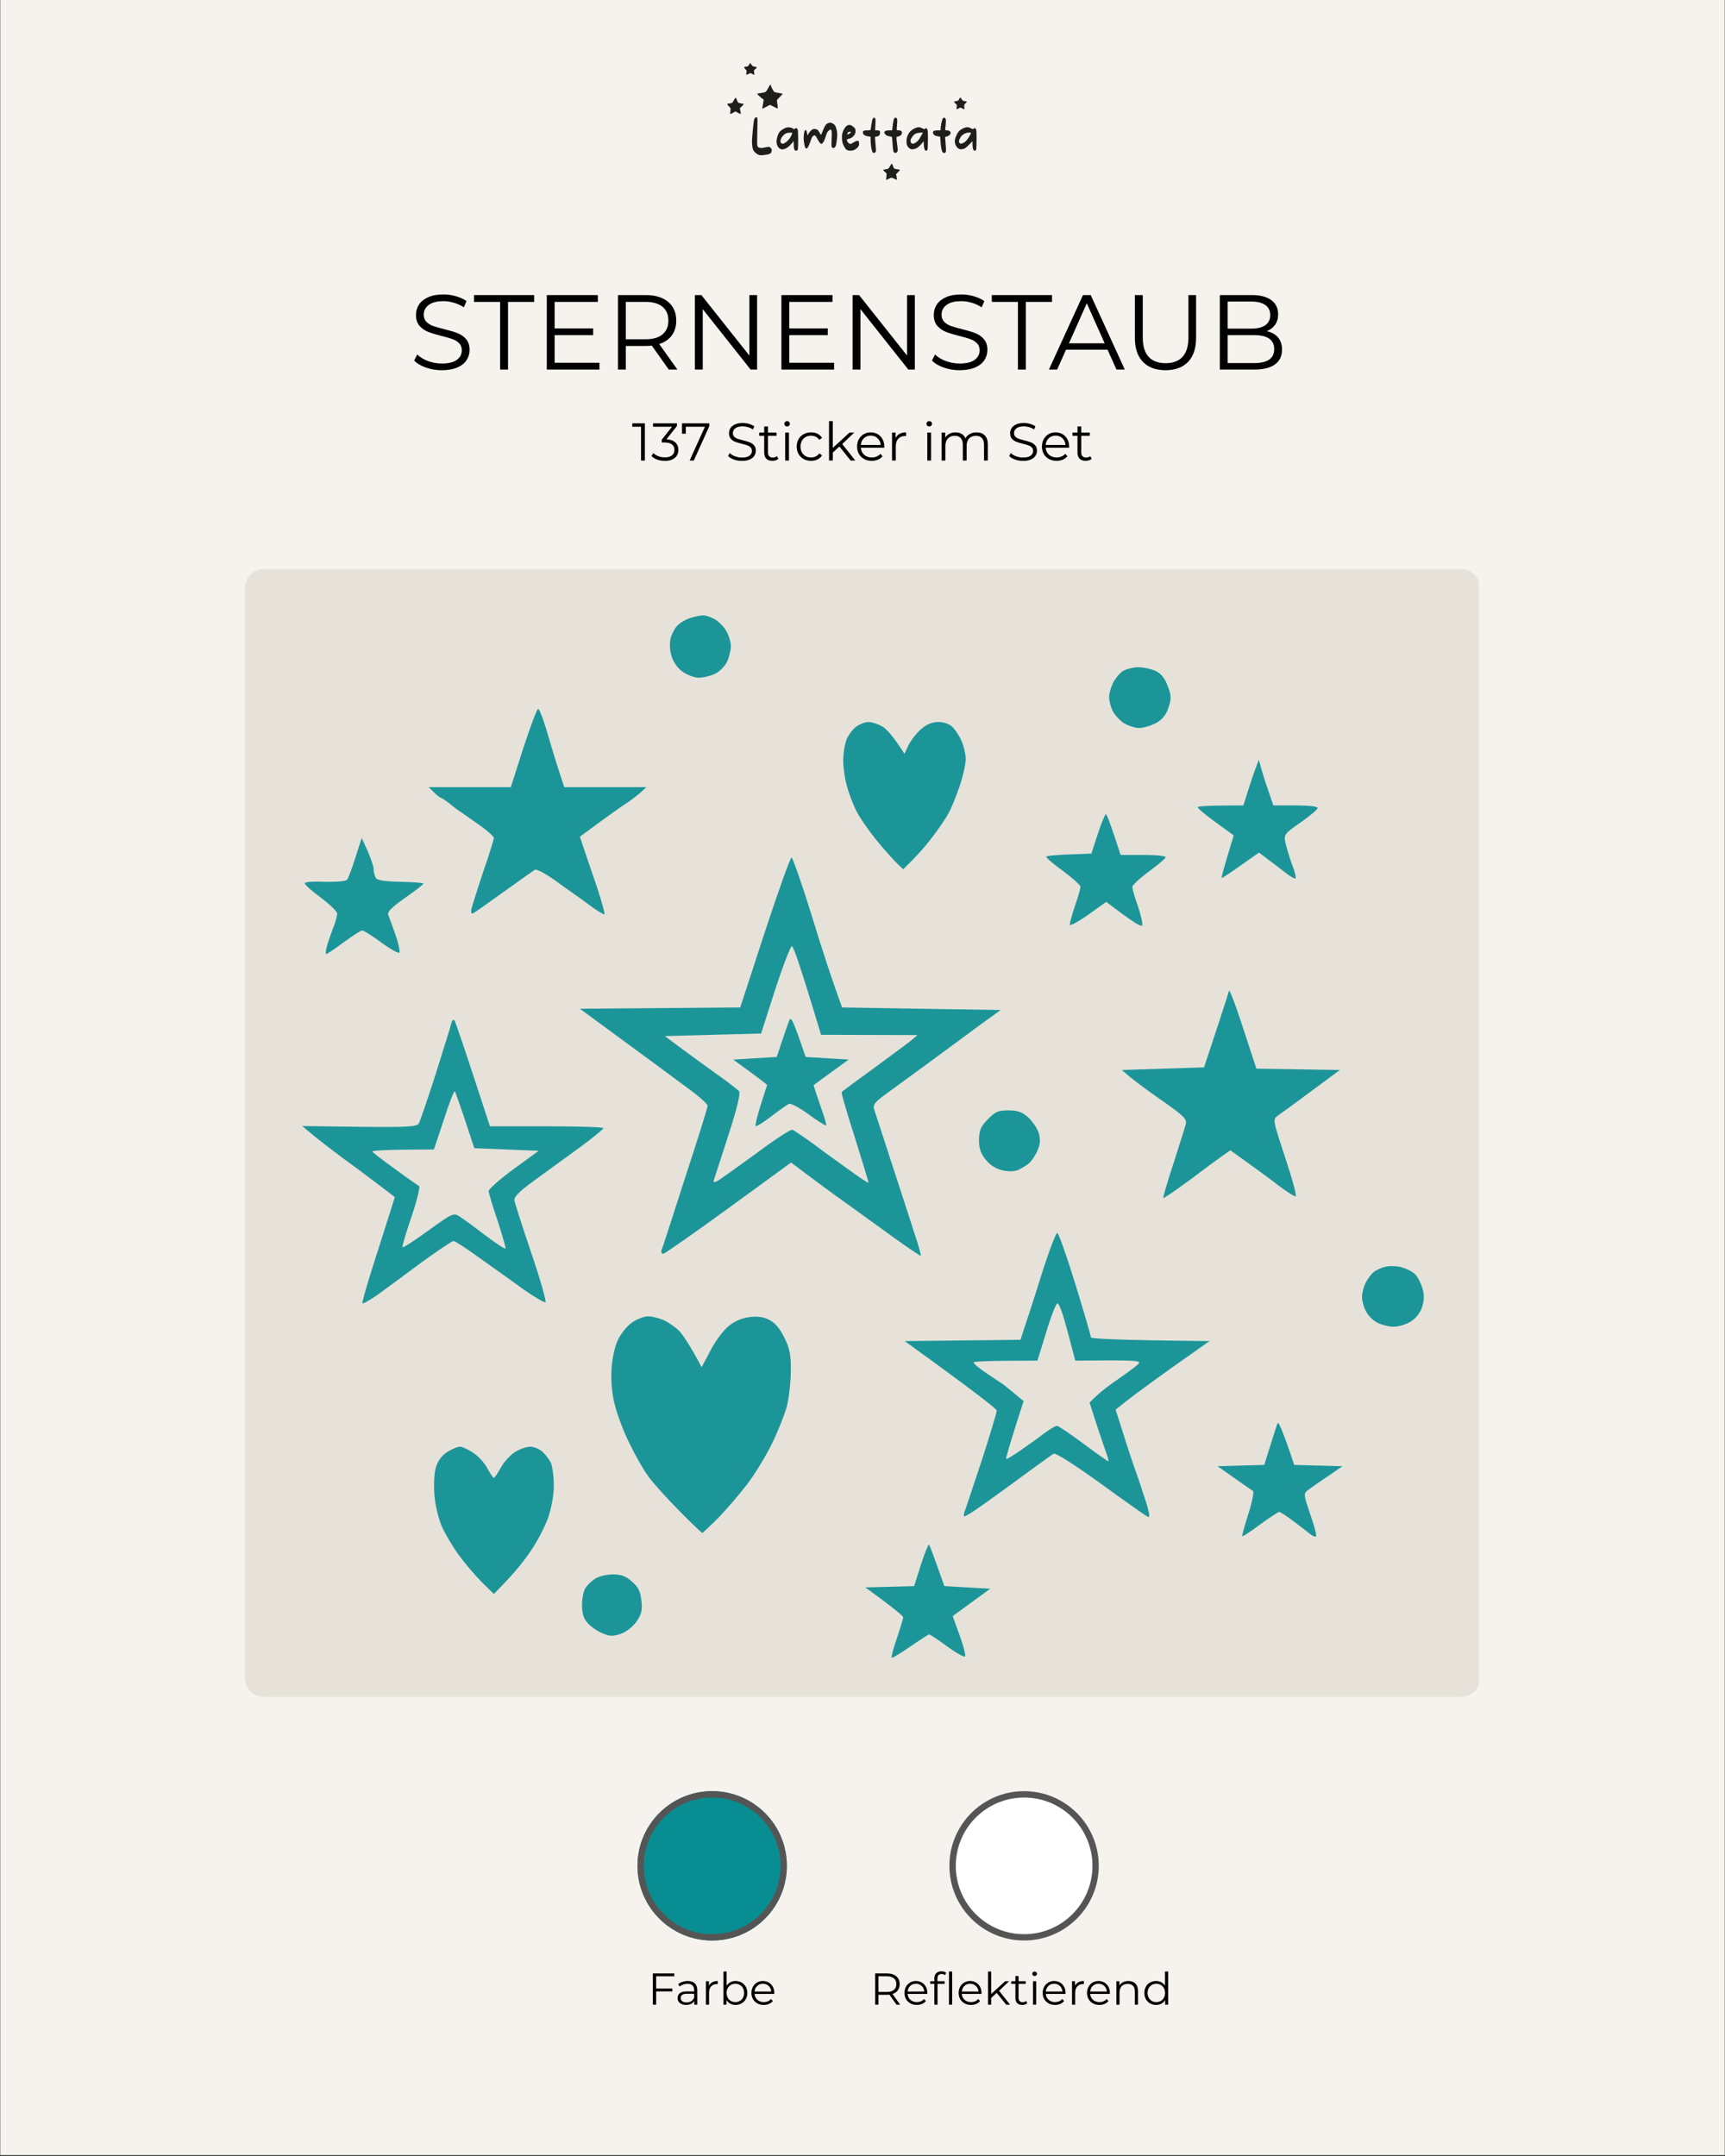
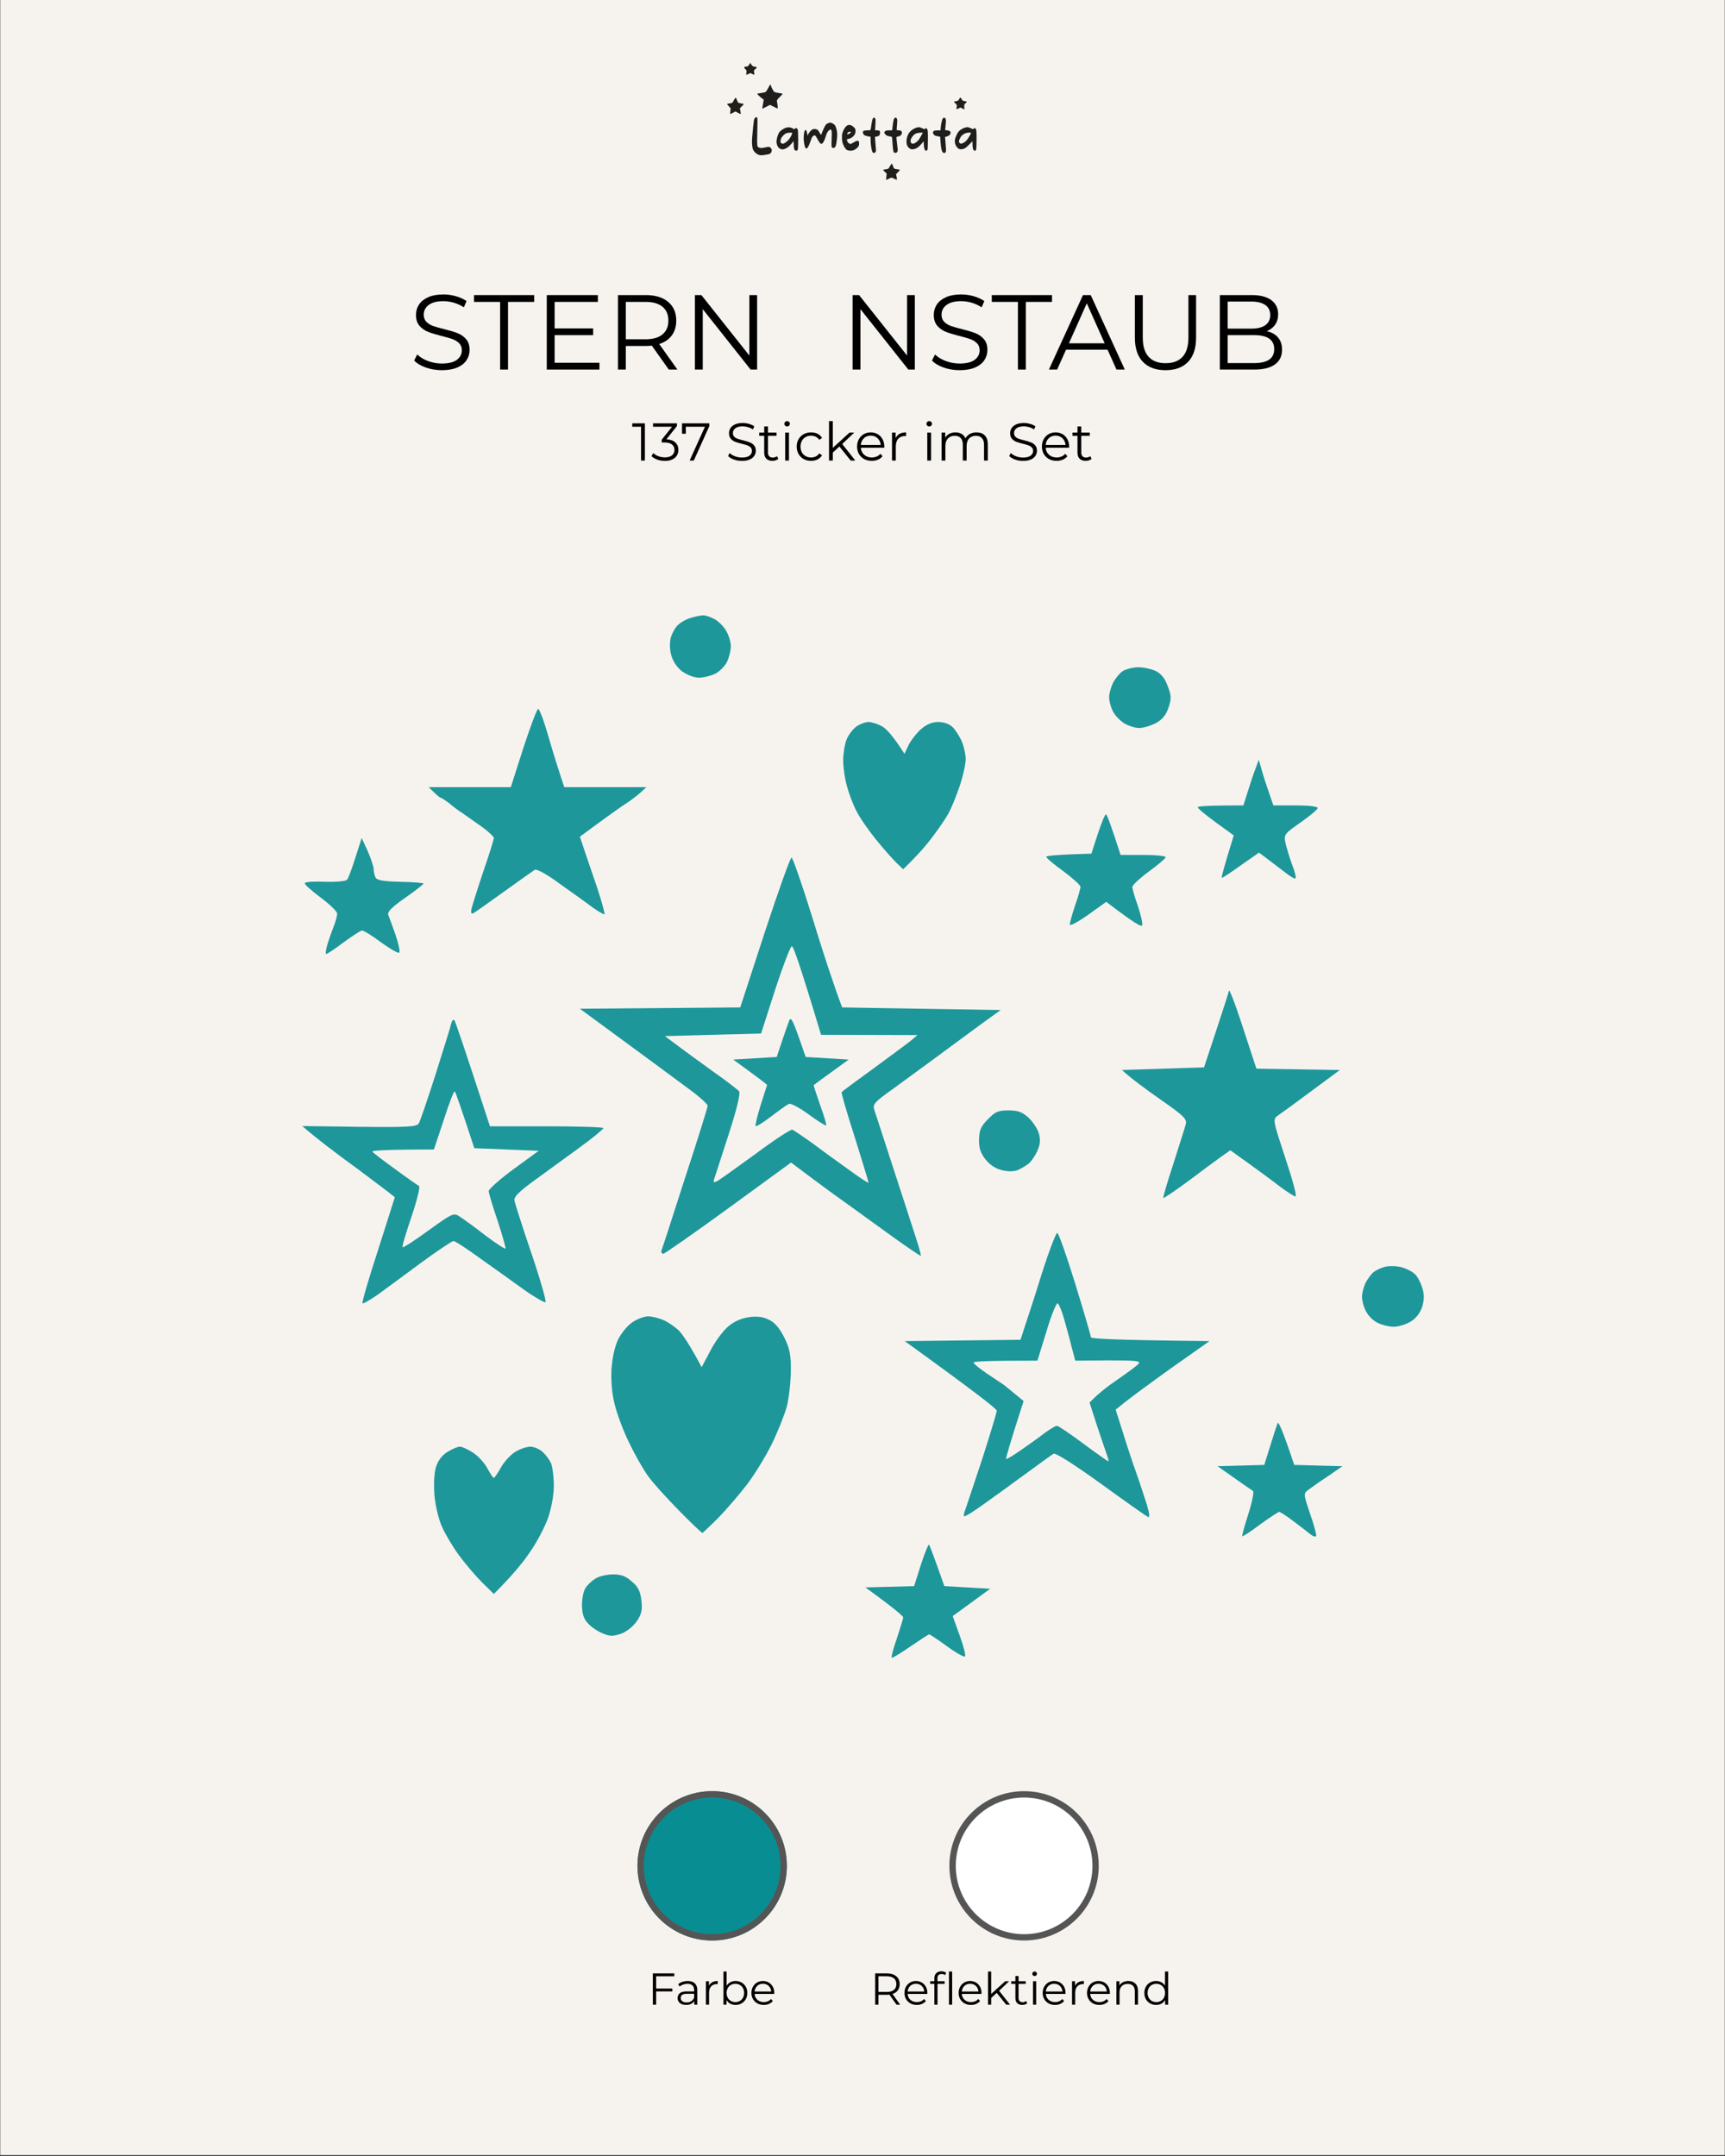
<svg xmlns="http://www.w3.org/2000/svg" width="1080" zoomAndPan="magnify" viewBox="0 0 810 1012.5" height="1350" preserveAspectRatio="xMidYMid meet" version="1.2">
  <rect x="0" y="0" width="810" height="1012.5" fill="#333333" stroke="none" />
  <defs>
    <clipPath id="89fd328df3">
      <path d="M 0.199 0 L 809.801 0 L 809.801 1012 L 0.199 1012 Z M 0.199 0 " />
    </clipPath>
    <clipPath id="19adbd9576">
      <path d="M 115 267 L 695 267 L 695 796.934 L 115 796.934 Z M 115 267 " />
    </clipPath>
    <clipPath id="870a69abe2">
      <path d="M 124.008 267.199 L 685.992 267.199 C 688.379 267.199 690.668 268.148 692.355 269.836 C 694.043 271.523 694.988 273.809 694.988 276.195 L 694.988 787.941 C 694.988 790.324 694.043 792.613 692.355 794.301 C 690.668 795.988 688.379 796.934 685.992 796.934 L 124.008 796.934 C 121.621 796.934 119.332 795.988 117.645 794.301 C 115.957 792.613 115.012 790.324 115.012 787.941 L 115.012 276.195 C 115.012 273.809 115.957 271.523 117.645 269.836 C 119.332 268.148 121.621 267.199 124.008 267.199 Z M 124.008 267.199 " />
    </clipPath>
    <clipPath id="1688c3b62c">
      <path d="M 0 0 L 580 0 L 580 529.934 L 0 529.934 Z M 0 0 " />
    </clipPath>
    <clipPath id="a20bb403df">
-       <path d="M 9.008 0.199 L 570.992 0.199 C 573.379 0.199 575.668 1.148 577.355 2.836 C 579.043 4.523 579.988 6.809 579.988 9.195 L 579.988 520.941 C 579.988 523.324 579.043 525.613 577.355 527.301 C 575.668 528.988 573.379 529.934 570.992 529.934 L 9.008 529.934 C 6.621 529.934 4.332 528.988 2.645 527.301 C 0.957 525.613 0.012 523.324 0.012 520.941 L 0.012 9.195 C 0.012 6.809 0.957 4.523 2.645 2.836 C 4.332 1.148 6.621 0.199 9.008 0.199 Z M 9.008 0.199 " />
-     </clipPath>
+       </clipPath>
    <clipPath id="ad0122f447">
      <rect x="0" width="580" y="0" height="530" />
    </clipPath>
    <filter x="0%" y="0%" width="100%" filterUnits="objectBoundingBox" id="55b6c3d5b1" height="100%">
      <feColorMatrix values="0 0 0 0 1 0 0 0 0 1 0 0 0 0 1 0 0 0 1 0" type="matrix" in="SourceGraphic" />
    </filter>
    <clipPath id="6474386800">
      <path d="M 0.012 0.816 L 527.988 0.816 L 527.988 490.656 L 0.012 490.656 Z M 0.012 0.816 " />
    </clipPath>
    <clipPath id="ac9f656cb9">
      <rect x="0" width="528" y="0" height="491" />
    </clipPath>
    <clipPath id="3e0eb3e095">
      <path d="M 299.336 841.164 L 369.48 841.164 L 369.48 911.305 L 299.336 911.305 Z M 299.336 841.164 " />
    </clipPath>
    <clipPath id="7838752a7c">
      <path d="M 334.406 841.164 C 315.039 841.164 299.336 856.863 299.336 876.234 C 299.336 895.605 315.039 911.305 334.406 911.305 C 353.777 911.305 369.48 895.605 369.48 876.234 C 369.48 856.863 353.777 841.164 334.406 841.164 Z M 334.406 841.164 " />
    </clipPath>
    <clipPath id="096f6aab28">
      <path d="M 0.336 0.164 L 70.48 0.164 L 70.48 70.305 L 0.336 70.305 Z M 0.336 0.164 " />
    </clipPath>
    <clipPath id="40e29dc240">
      <path d="M 35.406 0.164 C 16.039 0.164 0.336 15.863 0.336 35.234 C 0.336 54.605 16.039 70.305 35.406 70.305 C 54.777 70.305 70.48 54.605 70.48 35.234 C 70.48 15.863 54.777 0.164 35.406 0.164 Z M 35.406 0.164 " />
    </clipPath>
    <clipPath id="12076263b3">
      <rect x="0" width="71" y="0" height="71" />
    </clipPath>
    <clipPath id="410cbca5c7">
      <path d="M 299.336 841.164 L 369.473 841.164 L 369.473 911.301 L 299.336 911.301 Z M 299.336 841.164 " />
    </clipPath>
    <clipPath id="68d24d4a6a">
      <path d="M 334.406 841.164 C 315.035 841.164 299.336 856.863 299.336 876.23 C 299.336 895.598 315.035 911.301 334.406 911.301 C 353.773 911.301 369.473 895.598 369.473 876.23 C 369.473 856.863 353.773 841.164 334.406 841.164 Z M 334.406 841.164 " />
    </clipPath>
    <clipPath id="af8a7d7d81">
      <path d="M 445.801 841.164 L 515.945 841.164 L 515.945 911.305 L 445.801 911.305 Z M 445.801 841.164 " />
    </clipPath>
    <clipPath id="1bf5bb8c70">
      <path d="M 480.875 841.164 C 461.504 841.164 445.801 856.863 445.801 876.234 C 445.801 895.605 461.504 911.305 480.875 911.305 C 500.242 911.305 515.945 895.605 515.945 876.234 C 515.945 856.863 500.242 841.164 480.875 841.164 Z M 480.875 841.164 " />
    </clipPath>
    <clipPath id="14152179ac">
      <path d="M 0.801 0.164 L 70.945 0.164 L 70.945 70.305 L 0.801 70.305 Z M 0.801 0.164 " />
    </clipPath>
    <clipPath id="b56c871b01">
      <path d="M 35.875 0.164 C 16.504 0.164 0.801 15.863 0.801 35.234 C 0.801 54.605 16.504 70.305 35.875 70.305 C 55.242 70.305 70.945 54.605 70.945 35.234 C 70.945 15.863 55.242 0.164 35.875 0.164 Z M 35.875 0.164 " />
    </clipPath>
    <clipPath id="d7cbda5f5e">
      <rect x="0" width="71" y="0" height="71" />
    </clipPath>
    <clipPath id="93c5d1f923">
      <path d="M 445.801 841.164 L 515.938 841.164 L 515.938 911.301 L 445.801 911.301 Z M 445.801 841.164 " />
    </clipPath>
    <clipPath id="c6df2253b7">
      <path d="M 480.871 841.164 C 461.504 841.164 445.801 856.863 445.801 876.23 C 445.801 895.598 461.504 911.301 480.871 911.301 C 500.238 911.301 515.941 895.598 515.941 876.23 C 515.941 856.863 500.238 841.164 480.871 841.164 Z M 480.871 841.164 " />
    </clipPath>
  </defs>
  <g id="dc61c0da25">
    <g clip-rule="nonzero" clip-path="url(#89fd328df3)">
      <path style=" stroke:none;fill-rule:nonzero;fill:#ffffff;fill-opacity:1;" d="M 0.199 0 L 809.801 0 L 809.801 1012 L 0.199 1012 Z M 0.199 0 " />
      <path style=" stroke:none;fill-rule:nonzero;fill:#f6f3ee;fill-opacity:1;" d="M 0.199 0 L 809.801 0 L 809.801 1012 L 0.199 1012 Z M 0.199 0 " />
    </g>
    <g clip-rule="nonzero" clip-path="url(#19adbd9576)">
      <g clip-rule="nonzero" clip-path="url(#870a69abe2)">
        <g transform="matrix(1,0,0,1,115,267)">
          <g clip-path="url(#ad0122f447)">
            <g clip-rule="nonzero" clip-path="url(#1688c3b62c)">
              <g clip-rule="nonzero" clip-path="url(#a20bb403df)">
                <path style=" stroke:none;fill-rule:nonzero;fill:#e6e2d9;fill-opacity:1;" d="M 0.012 0.199 L 579.41 0.199 L 579.41 529.934 L 0.012 529.934 Z M 0.012 0.199 " />
              </g>
            </g>
          </g>
        </g>
      </g>
    </g>
    <path style=" stroke:none;fill-rule:evenodd;fill:#020202;fill-opacity:0.88;" d="M 352.379 29.594 C 352.484 29.594 352.57 29.723 352.57 29.871 C 352.551 30 352.805 30.383 353.105 30.727 C 353.488 31.129 353.852 31.301 354.387 31.301 C 354.793 31.301 355.199 31.43 355.285 31.559 C 355.371 31.73 355.137 32.07 354.688 32.434 C 353.98 32.988 353.961 33.055 354.133 34.078 C 354.215 34.676 354.238 35.145 354.172 35.145 C 354.109 35.145 353.684 34.953 352.355 34.293 L 351.504 34.719 C 351.031 34.953 350.582 35.145 350.5 35.145 C 350.391 35.145 350.391 34.699 350.477 34.141 C 350.625 33.18 350.605 33.074 349.984 32.477 C 349.621 32.133 349.387 31.707 349.453 31.559 C 349.516 31.43 349.793 31.301 350.07 31.301 C 350.328 31.301 350.734 31.238 350.969 31.195 C 351.203 31.129 351.566 30.746 351.801 30.34 C 352.016 29.934 352.273 29.594 352.379 29.594 Z M 361.801 39.738 C 361.91 39.801 362.016 39.996 361.996 40.121 C 361.973 40.273 362.273 40.977 362.613 41.703 C 363 42.492 363.449 43.133 363.746 43.262 C 364.004 43.371 364.945 43.562 365.82 43.691 C 366.695 43.816 367.465 43.969 367.531 44.031 C 367.594 44.074 366.973 44.758 366.16 45.547 C 364.836 46.871 364.707 47.066 364.836 47.641 C 364.922 48.004 365.051 48.879 365.137 49.629 C 365.223 50.355 365.223 50.953 365.137 50.953 C 365.027 50.953 364.195 50.566 361.547 49.242 L 359.73 50.203 C 358.727 50.738 357.914 51.102 357.914 50.996 C 357.914 50.91 358.086 49.926 358.617 46.785 L 358 46.359 C 357.656 46.125 356.953 45.527 356.418 45.016 C 355.883 44.523 355.5 44.074 355.562 44.012 C 355.625 43.969 356.395 43.816 357.273 43.691 C 358.148 43.562 359.09 43.371 359.367 43.262 C 359.645 43.133 360.18 42.387 360.711 41.34 C 361.184 40.379 361.676 39.676 361.801 39.738 Z M 345.562 45.953 C 345.648 46.062 345.902 46.617 346.141 47.215 C 346.523 48.219 346.609 48.305 347.465 48.453 C 347.977 48.559 348.641 48.688 348.938 48.73 C 349.453 48.836 349.453 48.859 347.398 50.844 L 347.637 51.957 C 347.762 52.574 347.871 53.238 347.871 53.41 C 347.871 53.645 347.57 53.559 345.305 52.34 L 344.152 52.98 C 343.512 53.344 342.934 53.578 342.891 53.516 C 342.848 53.449 342.871 52.832 343.082 50.844 L 342.164 49.82 C 341.395 48.988 341.309 48.793 341.629 48.73 C 341.824 48.668 342.422 48.559 342.957 48.496 C 343.809 48.391 343.961 48.281 344.301 47.578 C 344.516 47.148 344.855 46.551 345.051 46.273 C 345.242 45.996 345.477 45.867 345.562 45.953 Z M 450.953 45.824 C 451.082 45.824 451.359 46.145 451.574 46.574 C 451.871 47.172 452.086 47.344 452.75 47.449 C 453.176 47.512 453.688 47.621 453.859 47.664 C 454.094 47.75 453.988 47.941 453.41 48.453 C 452.684 49.113 452.664 49.18 452.898 51.422 L 450.977 50.48 L 450.121 50.93 C 449.648 51.164 449.223 51.316 449.16 51.273 C 449.094 51.23 449.117 50.738 449.223 50.203 C 449.371 49.285 449.352 49.223 448.582 48.516 C 447.984 47.961 447.855 47.75 448.09 47.664 C 448.262 47.621 448.773 47.512 449.223 47.449 C 449.863 47.344 450.078 47.191 450.355 46.574 C 450.57 46.168 450.824 45.824 450.953 45.824 Z M 355.094 55.012 C 355.18 54.988 355.371 55.117 355.52 55.266 C 355.734 55.48 355.754 56.762 355.605 61.633 C 355.477 65.902 355.5 67.934 355.648 68.465 C 355.84 69.105 356.012 69.234 356.738 69.406 C 357.309 69.551 357.914 69.535 358.555 69.363 C 359.09 69.234 359.922 69.086 360.434 69.023 C 361.203 68.914 361.418 68.98 361.867 69.43 C 362.164 69.727 362.402 70.195 362.402 70.496 C 362.402 70.793 362.293 71.242 362.188 71.5 C 362.059 71.777 361.738 72.117 361.438 72.246 C 361.141 72.398 360.008 72.633 358.938 72.781 C 357.102 72.996 356.867 72.996 355.988 72.59 C 355.434 72.355 354.688 71.777 354.238 71.223 C 353.574 70.41 353.426 70.047 353.234 68.574 C 353.062 67.379 353.062 66.074 353.211 64.301 C 353.32 62.891 353.512 60.777 353.641 59.602 C 353.77 58.43 353.918 57.082 354.004 56.613 C 354.066 56.141 354.324 55.586 354.535 55.375 C 354.75 55.18 354.984 55.012 355.094 55.012 Z M 410.309 55.223 C 410.461 55.203 410.738 55.375 410.91 55.566 C 411.188 55.863 411.207 56.355 410.91 61.203 L 411.828 61.203 C 412.32 61.203 412.852 61.312 413.004 61.461 C 413.152 61.609 413.258 62.016 413.258 62.379 C 413.258 62.742 413.109 63.234 412.938 63.488 C 412.746 63.809 412.297 64.047 410.844 64.301 L 410.973 66.012 C 411.059 66.949 411.164 68.488 411.25 69.43 C 411.379 70.922 411.336 71.18 410.992 71.52 C 410.758 71.734 410.395 71.883 410.184 71.84 C 409.945 71.797 409.668 71.477 409.52 71.031 C 409.371 70.625 409.133 69.535 409.008 68.617 C 408.879 67.719 408.77 66.352 408.77 64.195 L 407.66 64.047 C 407.039 63.961 406.25 63.703 405.887 63.445 C 405.438 63.125 405.223 62.805 405.203 62.316 C 405.141 61.762 405.246 61.59 405.672 61.418 C 405.973 61.289 406.785 61.203 407.488 61.203 C 408.645 61.203 408.77 61.16 408.855 60.715 C 408.898 60.457 409.07 59.434 409.199 58.43 C 409.348 57.426 409.582 56.293 409.734 55.906 C 409.902 55.543 410.16 55.223 410.309 55.223 Z M 420.523 55.223 C 420.781 55.223 421.039 55.457 421.188 55.801 C 421.359 56.227 421.359 57.02 421.207 58.641 C 421.078 59.879 421.016 60.949 421.078 61.035 C 421.121 61.141 421.551 61.203 422.02 61.203 C 422.492 61.203 423.023 61.355 423.195 61.523 C 423.367 61.695 423.516 62.039 423.516 62.273 C 423.516 62.508 423.43 62.891 423.301 63.125 C 423.195 63.363 422.812 63.703 422.449 63.875 C 422.105 64.047 421.613 64.195 421.379 64.195 C 421.039 64.195 420.953 64.344 420.953 64.836 C 420.953 65.176 421.102 66.566 421.273 67.867 C 421.465 69.191 421.57 70.516 421.508 70.816 C 421.441 71.113 421.25 71.477 421.059 71.605 C 420.887 71.758 420.504 71.84 420.203 71.777 C 419.797 71.691 419.625 71.477 419.457 70.859 C 419.348 70.434 419.18 68.809 419.094 67.25 C 419.008 65.711 418.879 64.387 418.816 64.324 C 418.75 64.258 418.172 64.109 417.531 64.004 C 416.637 63.852 416.23 63.66 415.781 63.148 C 415.438 62.785 415.184 62.402 415.184 62.273 C 415.184 62.145 415.375 61.867 415.609 61.633 C 415.953 61.289 416.316 61.203 418.922 61.203 L 419.199 58.812 C 419.371 57.488 419.625 56.141 419.797 55.801 C 419.969 55.48 420.289 55.223 420.523 55.223 Z M 443.453 55.266 C 443.754 55.309 443.965 55.566 444.094 56.078 C 444.199 56.527 444.18 57.531 444.051 58.641 C 443.922 59.645 443.816 60.629 443.816 60.82 C 443.816 61.117 443.988 61.203 444.629 61.203 C 445.055 61.203 445.633 61.355 445.91 61.523 C 446.188 61.719 446.379 62.059 446.379 62.379 C 446.379 62.68 446.145 63.148 445.848 63.445 C 445.547 63.746 444.969 64.047 443.754 64.301 L 443.902 65.902 C 443.965 66.777 444.094 68.316 444.16 69.32 C 444.242 70.668 444.199 71.242 443.988 71.543 C 443.797 71.82 443.539 71.906 443.176 71.82 C 442.855 71.758 442.535 71.457 442.387 71.094 C 442.234 70.773 442.023 69.918 441.914 69.215 C 441.809 68.508 441.66 67.102 441.465 64.195 L 440.676 64.066 C 440.227 64.004 439.629 63.875 439.328 63.789 C 439.031 63.684 438.625 63.383 438.391 63.105 C 438.152 62.785 438.047 62.402 438.109 62.059 C 438.176 61.738 438.43 61.461 438.73 61.375 C 439.008 61.289 439.777 61.203 441.68 61.203 L 441.68 60.5 C 441.68 60.137 441.828 59.004 442 58 C 442.191 56.996 442.469 55.973 442.664 55.695 C 442.875 55.375 443.176 55.223 443.453 55.266 Z M 389.816 57.574 C 390.008 57.574 390.566 57.766 391.035 58 C 391.605 58.285 392.031 58.711 392.316 59.281 C 392.551 59.754 392.852 60.777 392.98 61.566 C 393.172 62.656 393.172 63.641 392.98 65.477 C 392.832 66.863 392.574 68.254 392.359 68.68 C 392.082 69.234 391.848 69.449 391.418 69.469 C 390.973 69.512 390.758 69.406 390.586 69.043 C 390.414 68.723 390.395 67.57 390.5 65.156 C 390.629 62.742 390.586 61.59 390.414 61.246 C 390.289 60.992 390.074 60.777 389.945 60.777 C 389.816 60.777 389.391 61.098 389.004 61.461 C 388.473 61.996 388.152 62.68 387.66 64.301 C 387.254 65.605 386.781 66.672 386.441 67.016 C 386.141 67.355 385.82 67.613 385.691 67.613 C 385.586 67.613 385.266 67.398 385.008 67.121 C 384.73 66.844 384.156 65.926 383.727 65.094 C 383.129 63.961 382.809 63.555 382.488 63.555 C 382.254 63.555 381.848 63.789 381.59 64.066 C 381.312 64.344 380.926 65.176 380.715 65.926 C 380.48 66.672 380.051 67.824 379.73 68.465 C 379.434 69.105 379.027 69.664 378.855 69.684 C 378.684 69.727 378.426 69.684 378.277 69.578 C 378.129 69.492 377.871 68.723 377.699 67.867 C 377.508 67.035 377.359 65.582 377.379 64.664 C 377.379 63.77 377.508 62.594 377.637 62.059 C 377.828 61.332 378 61.098 378.32 61.098 C 378.684 61.098 378.789 61.312 379.195 63.66 L 379.645 62.805 C 379.879 62.336 380.438 61.633 380.863 61.246 C 381.418 60.758 381.848 60.562 382.379 60.562 C 382.785 60.562 383.363 60.691 383.664 60.82 C 383.961 60.969 384.453 61.547 384.73 62.102 C 385.031 62.68 385.371 63.168 385.48 63.234 C 385.609 63.297 385.734 63.105 385.801 62.805 C 385.863 62.508 386.312 61.398 386.824 60.328 C 387.617 58.641 387.828 58.344 388.578 57.98 C 389.047 57.766 389.602 57.574 389.816 57.574 Z M 398.793 58.664 C 398.984 58.641 399.367 58.727 399.648 58.832 C 399.902 58.918 400.48 59.324 400.906 59.73 C 401.613 60.371 401.699 60.562 401.719 61.523 C 401.719 62.293 401.59 62.785 401.227 63.34 C 400.973 63.746 400.418 64.301 400.012 64.578 C 399.605 64.855 398.898 65.133 398.449 65.219 C 397.66 65.371 397.617 65.414 397.746 66.012 C 397.809 66.352 398.109 66.863 398.406 67.121 C 398.707 67.398 399.113 67.613 399.328 67.613 C 399.52 67.613 400.223 67.27 400.863 66.863 C 401.508 66.438 402.297 66.117 402.637 66.117 C 403.086 66.117 403.238 66.246 403.344 66.695 C 403.43 67.035 403.43 67.633 403.363 68.039 C 403.281 68.551 402.961 69.023 402.316 69.598 C 401.805 70.047 401.016 70.516 400.543 70.645 C 400.074 70.754 399.262 70.816 398.727 70.73 C 398.129 70.668 397.574 70.434 397.273 70.133 C 396.996 69.855 396.484 69.066 396.141 68.359 C 395.672 67.422 395.48 66.629 395.375 65.477 C 395.309 64.559 395.352 63.383 395.5 62.742 C 395.629 62.145 396.078 61.055 396.504 60.371 C 396.977 59.625 397.531 59.027 397.852 58.898 C 398.152 58.77 398.578 58.664 398.793 58.664 Z M 397.852 62.828 C 397.875 63 397.938 63.125 398.043 63.125 C 398.129 63.125 398.516 62.934 398.898 62.699 C 399.262 62.465 399.582 62.188 399.582 62.059 C 399.582 61.93 399.348 61.844 399.07 61.844 C 398.77 61.844 398.387 61.996 398.195 62.188 C 398 62.359 397.852 62.656 397.852 62.828 Z M 370.734 59.793 C 371.27 59.859 371.953 60.094 372.293 60.328 C 372.852 60.758 372.895 60.758 373.301 60.395 C 373.555 60.18 373.855 60.094 374.047 60.18 C 374.219 60.285 374.473 60.586 374.582 60.883 C 374.711 61.184 374.793 63.297 374.793 65.582 C 374.793 67.867 374.711 69.984 374.582 70.281 C 374.41 70.688 374.238 70.793 373.789 70.754 C 373.32 70.73 373.129 70.539 372.938 69.961 C 372.785 69.555 372.68 68.531 372.637 66.223 L 372.168 66.863 C 371.91 67.207 371.289 67.91 370.797 68.402 C 370.285 68.914 369.453 69.512 368.918 69.75 C 368.383 69.984 367.699 70.176 367.379 70.176 C 367.039 70.176 366.461 69.961 366.055 69.707 C 365.543 69.363 365.199 68.895 364.922 68.145 C 364.664 67.422 364.559 66.738 364.645 66.012 C 364.688 65.414 364.945 64.367 365.18 63.66 C 365.434 62.957 365.84 62.164 366.098 61.887 C 366.355 61.609 366.91 61.16 367.316 60.863 C 367.723 60.586 368.449 60.199 368.918 60.031 C 369.43 59.836 370.156 59.754 370.734 59.793 Z M 367.551 63.895 C 366.91 64.664 366.633 65.199 366.523 65.902 C 366.418 66.758 366.461 66.906 366.91 67.25 C 367.293 67.527 367.551 67.57 367.957 67.422 C 368.258 67.312 368.855 66.949 369.281 66.609 C 369.711 66.289 370.371 65.605 370.734 65.094 C 371.078 64.602 371.523 63.832 371.695 63.383 C 371.887 62.957 372.016 62.527 372.016 62.422 C 372.016 62.336 371.566 62.273 371.012 62.293 C 370.434 62.293 369.645 62.422 369.219 62.57 C 368.77 62.723 368.086 63.277 367.551 63.895 Z M 431.531 59.73 C 431.766 59.711 432.449 59.945 433.023 60.223 C 434.031 60.734 434.113 60.734 434.477 60.395 C 434.863 60.051 434.906 60.051 435.289 60.562 C 435.676 61.055 435.719 61.461 435.719 65.582 C 435.695 68.852 435.633 70.176 435.441 70.453 C 435.289 70.688 434.969 70.816 434.734 70.773 C 434.457 70.73 434.242 70.41 434.07 69.855 C 433.922 69.387 433.793 68.383 433.773 67.613 C 433.75 66.246 433.75 66.223 433.387 66.738 C 433.195 67.016 432.512 67.762 431.914 68.402 C 431.082 69.234 430.48 69.621 429.672 69.875 C 429.027 70.09 428.281 70.176 427.961 70.09 C 427.617 70.027 427.105 69.727 426.785 69.449 C 426.445 69.172 426.059 68.574 425.887 68.125 C 425.719 67.613 425.633 66.738 425.695 65.902 C 425.758 64.984 425.973 64.109 426.359 63.277 C 426.785 62.402 427.254 61.801 428.109 61.141 C 428.75 60.648 429.691 60.137 430.184 59.988 C 430.695 59.859 431.293 59.73 431.531 59.73 Z M 428.387 64.215 C 427.77 65.07 427.555 65.582 427.574 66.16 C 427.574 66.758 427.703 67.059 428.066 67.293 C 428.43 67.547 428.664 67.57 429.18 67.379 C 429.543 67.25 430.16 66.863 430.566 66.523 C 430.973 66.18 431.531 65.539 431.785 65.094 C 432.062 64.664 432.512 63.852 432.812 63.277 L 433.344 62.273 C 431.613 62.273 430.676 62.465 430.16 62.68 C 429.477 62.957 428.965 63.383 428.387 64.215 Z M 454.289 59.711 C 454.586 59.711 455.312 59.945 455.891 60.242 C 456.809 60.691 456.98 60.734 457.172 60.457 C 457.301 60.285 457.516 60.156 457.664 60.137 C 457.793 60.137 458.07 60.352 458.242 60.605 C 458.496 61.012 458.562 61.93 458.562 65.414 C 458.562 67.805 458.477 69.984 458.348 70.281 C 458.219 70.602 457.961 70.816 457.707 70.816 C 457.422 70.816 457.172 70.566 456.957 70.07 C 456.766 69.641 456.637 68.68 456.637 66.332 L 454.992 67.996 C 453.688 69.301 453.113 69.75 452.363 69.941 C 451.828 70.09 451.125 70.152 450.762 70.09 C 450.418 70.027 449.82 69.664 449.48 69.277 C 449.117 68.895 448.688 68.145 448.539 67.613 C 448.367 67.059 448.305 66.246 448.391 65.691 C 448.453 65.156 448.84 64.047 449.246 63.234 C 449.801 62.102 450.227 61.566 451.02 60.992 C 451.574 60.586 452.43 60.137 452.898 60.008 C 453.367 59.859 453.988 59.73 454.289 59.711 Z M 451.594 63.703 C 451.297 64.047 450.867 64.73 450.613 65.262 C 450.375 65.797 450.227 66.418 450.293 66.652 C 450.375 66.887 450.613 67.207 450.867 67.336 C 451.23 67.57 451.465 67.527 452.301 67.121 C 452.961 66.82 453.625 66.266 454.137 65.582 C 454.586 64.984 455.184 64.066 455.484 63.488 C 455.762 62.934 455.996 62.441 455.996 62.379 C 455.996 62.316 455.547 62.273 454.992 62.273 C 454.414 62.273 453.562 62.465 453.07 62.699 C 452.555 62.934 451.895 63.383 451.594 63.703 Z M 418.836 76.926 C 418.922 77.031 419.18 77.586 419.391 78.184 C 419.797 79.254 419.797 79.254 420.953 79.426 C 421.594 79.508 422.277 79.637 422.449 79.703 C 422.684 79.766 422.492 80.066 420.738 81.816 L 421.016 83.035 C 421.145 83.719 421.207 84.316 421.121 84.379 C 421.016 84.445 420.504 84.25 419.949 83.953 C 419.371 83.652 418.793 83.418 418.664 83.418 C 418.516 83.418 417.918 83.652 417.32 83.953 C 416.742 84.25 416.207 84.484 416.145 84.484 C 416.078 84.484 416.102 83.824 416.355 81.516 L 415.461 80.664 C 414.945 80.172 414.605 79.746 414.711 79.703 C 414.797 79.66 415.375 79.574 415.992 79.488 C 416.934 79.383 417.168 79.254 417.488 78.742 C 417.684 78.379 418.047 77.801 418.281 77.418 C 418.496 77.031 418.773 76.816 418.836 76.926 Z M 418.836 76.926 " />
    <g mask="url(#a04b6d7cea)" transform="matrix(1,0,0,1,141,288)">
      <g clip-path="url(#ac9f656cb9)">
        <g clip-rule="nonzero" clip-path="url(#6474386800)">
          <path style=" stroke:none;fill-rule:evenodd;fill:#088e92;fill-opacity:1;" d="M 189.078 0.996 C 190.18 0.871 192.629 1.73 194.465 2.711 C 196.426 3.812 198.871 6.258 199.973 8.219 C 201.199 10.301 202.176 13.48 202.176 15.562 C 202.176 17.523 201.32 20.828 200.34 22.906 C 199.363 24.867 196.793 27.438 194.832 28.418 C 192.75 29.395 189.324 30.254 187.121 30.254 C 184.918 30.254 181.488 28.906 179.164 27.191 C 176.715 25.234 174.879 22.418 174.145 19.48 C 173.41 16.91 173.41 13.359 174.023 11.277 C 174.633 9.32 176.102 6.625 177.328 5.523 C 178.551 4.301 181.121 2.832 183.203 2.219 C 185.16 1.605 187.855 0.996 188.957 0.996 Z M 393.516 25.355 C 396.086 25.355 399.883 26.215 401.84 27.191 C 404.289 28.418 406.125 30.742 407.348 34.293 C 409.062 38.699 409.062 40.168 407.715 44.207 C 406.613 47.637 404.898 49.84 401.84 51.555 C 399.516 52.777 395.84 53.879 393.883 53.879 C 391.926 53.879 388.617 52.777 386.66 51.555 C 384.703 50.207 382.375 47.758 381.52 45.922 C 380.539 43.965 379.805 41.148 379.805 39.434 C 379.805 37.719 380.66 34.66 381.641 32.703 C 382.621 30.742 384.703 28.172 386.172 27.191 C 387.762 26.215 391.066 25.355 393.516 25.355 Z M 111.711 44.941 C 112.324 44.941 114.527 50.82 116.609 58.164 C 118.688 65.387 121.262 73.59 123.953 81.668 L 162.516 81.668 L 159.453 84.484 C 157.738 85.953 154.68 88.277 152.723 89.504 C 150.641 90.848 145.008 94.766 131.297 104.926 L 133.258 110.805 C 134.359 113.984 137.051 122.066 139.379 128.797 C 141.582 135.531 143.172 141.164 142.805 141.406 C 142.559 141.531 140.234 140.184 137.543 138.348 C 134.969 136.387 128.113 131.492 122.238 127.328 C 115.996 122.68 111.098 119.984 110.121 120.473 C 109.387 120.965 102.898 125.492 95.797 130.637 C 88.695 135.777 82.207 140.305 81.352 140.797 C 80.371 141.406 80.004 140.797 80.371 138.836 C 80.738 137.367 83.188 129.535 85.883 121.453 C 88.695 113.375 90.898 106.152 90.898 105.539 C 90.898 104.926 88.207 102.355 84.902 100.031 C 81.598 97.703 77.68 94.891 76.211 93.91 C 74.617 92.93 71.805 90.848 69.969 89.258 C 68.008 87.789 66.172 86.566 65.805 86.566 C 65.438 86.566 64.09 85.465 60.297 81.668 L 98.859 81.668 L 104.734 63.305 C 108.039 53.266 111.098 44.941 111.711 44.941 Z M 266.812 51.062 C 268.406 51.062 271.223 52.043 273.301 53.145 C 275.262 54.367 278.445 57.676 283.707 66 L 285.668 61.836 C 286.77 59.633 289.34 56.328 291.543 54.367 C 294.113 52.164 296.684 51.062 299.621 51.062 C 302.316 51.062 304.887 52.043 306.355 53.512 C 307.699 54.859 309.66 57.918 310.641 60.246 C 311.617 62.57 312.477 66.367 312.477 68.445 C 312.477 70.652 311.25 76.402 309.66 81.055 C 308.07 85.707 305.742 91.582 304.395 93.91 C 303.172 96.234 299.742 101.254 296.93 104.926 C 294.234 108.602 289.949 113.617 283.094 120.23 L 279.914 117.168 C 278.199 115.457 273.793 110.559 270.242 106.152 C 266.691 101.746 262.527 95.746 261.059 92.688 C 259.469 89.625 257.512 84.363 256.652 81.055 C 255.676 77.629 254.938 72.363 254.938 69.059 C 254.938 65.875 255.676 61.469 256.531 59.266 C 257.387 57.184 259.469 54.367 261.184 53.145 C 262.773 52.043 265.344 51.062 266.812 51.062 Z M 450.074 68.812 L 451.664 74.324 C 452.52 77.383 454.113 82.156 456.926 90.238 L 467.332 90.238 C 473.453 90.238 477.738 90.727 477.738 91.461 C 477.738 92.074 474.188 95.133 469.781 98.195 C 462.191 103.457 461.824 103.949 462.559 107.621 C 463.047 109.824 464.395 114.355 465.621 117.781 C 466.965 121.086 467.699 124.148 467.332 124.516 C 467.09 124.883 464.883 123.656 462.438 121.699 C 460.109 119.863 456.316 117.047 450.195 112.395 L 441.625 118.395 C 436.852 121.82 432.934 124.391 432.688 124.27 C 432.445 124.023 433.668 119.496 438.32 104.316 L 429.875 98.195 C 425.223 94.766 421.426 91.707 421.426 91.094 C 421.426 90.605 426.199 90.238 442.852 90.238 L 445.055 83.258 C 446.277 79.344 447.867 74.566 448.727 72.488 Z M 378.336 94.398 C 378.824 94.645 380.539 99.051 385.191 113.496 L 395.965 113.496 C 401.84 113.496 406.492 113.984 406.371 114.598 C 406.246 115.211 402.574 118.27 398.414 121.332 C 394.25 124.391 390.699 127.695 390.699 128.555 C 390.699 129.289 391.801 133.328 393.27 137.367 C 394.617 141.406 395.598 145.449 395.352 146.426 C 395.105 147.527 392.293 146.059 378.457 135.531 L 369.891 141.652 C 365.238 144.957 361.32 147.039 361.32 146.184 C 361.32 145.449 362.422 141.406 363.77 137.367 C 365.238 133.328 366.34 129.289 366.34 128.43 C 366.34 127.695 362.668 124.391 358.258 121.086 C 353.852 117.902 350.301 114.965 350.301 114.355 C 350.301 113.863 355.078 113.375 371.48 112.883 L 374.539 103.457 C 376.254 98.316 377.969 94.156 378.336 94.398 Z M 28.836 105.539 L 31.652 111.66 C 33.121 115.09 34.465 118.883 34.465 120.23 C 34.465 121.574 34.957 123.414 35.445 124.27 C 36.059 125.371 39.609 125.984 47.074 126.105 C 52.949 126.227 57.848 126.594 57.848 126.961 C 57.848 127.328 53.93 130.391 49.156 133.695 C 43.035 137.98 40.711 140.305 41.32 141.652 C 41.688 142.633 43.281 146.918 44.75 151.078 C 46.219 155.363 46.953 159.035 46.465 159.402 C 45.973 159.77 42.055 157.566 37.895 154.508 C 33.73 151.445 29.691 148.875 28.957 148.996 C 28.344 148.996 24.43 151.57 20.387 154.508 C 16.348 157.566 12.676 160.016 12.188 160.016 C 11.695 160.016 12.062 157.688 12.922 154.875 C 13.898 151.938 15.246 148.141 15.98 146.305 C 16.715 144.348 17.328 142.02 17.328 141.039 C 17.328 140.062 13.777 136.633 9.492 133.449 C 5.086 130.145 1.781 127.207 2.148 126.719 C 2.395 126.105 6.801 125.859 11.82 126.105 C 16.84 126.227 21.367 125.859 21.98 125.125 C 22.59 124.391 24.305 119.738 25.898 114.723 Z M 230.699 114.723 C 231.191 114.723 235.598 127.207 240.371 142.633 C 245.023 157.934 250.164 173.727 254.449 185.109 L 328.879 186.336 L 319.699 192.945 C 314.68 196.617 305.621 203.352 299.621 207.758 C 293.5 212.289 284.074 219.145 278.566 223.184 C 269.262 229.793 268.648 230.648 269.629 233.465 C 270.242 235.18 274.035 247.055 278.199 259.785 C 282.359 272.516 287.137 287.207 288.727 292.227 C 290.441 297.246 291.543 301.531 291.418 301.773 C 291.176 301.898 285.176 297.855 278.199 292.836 C 271.098 287.695 260.938 280.352 255.676 276.555 C 250.289 272.762 242.453 267.008 230.457 257.949 L 201.074 279.371 C 184.918 291.125 171.082 300.793 170.473 300.793 C 169.738 300.793 169.371 300.059 169.613 299.203 C 169.98 298.469 174.879 283.168 180.633 265.293 C 186.508 247.422 191.281 232.117 191.281 231.262 C 191.281 230.527 187.242 226.855 182.348 223.305 C 177.449 219.633 163.984 209.715 131.297 185.723 L 206.586 185.109 L 218.09 149.855 C 224.457 130.512 230.09 114.723 230.699 114.723 Z M 216.379 197.352 L 171.207 198.578 C 181.488 206.289 189.078 211.797 194.711 215.836 C 200.34 219.754 205.484 223.793 206.094 224.527 C 206.707 225.629 204.992 232.977 200.953 245.34 C 197.527 255.988 194.465 265.418 194.219 266.152 C 193.852 267.375 194.344 267.375 195.812 266.641 C 197.035 266.027 205.117 260.152 213.93 253.785 C 222.621 247.297 230.332 242.281 231.066 242.523 C 231.68 242.77 236.086 245.707 240.863 249.137 C 245.512 252.684 253.227 258.195 258 261.621 C 262.652 265.051 266.691 267.621 266.812 267.496 C 266.938 267.254 264 257.703 260.449 246.32 C 256.777 234.934 253.961 225.262 254.203 224.895 C 254.449 224.527 261.059 219.633 269.016 213.879 C 276.852 208.125 284.809 202.25 286.645 200.781 L 289.828 198.086 L 244.535 197.965 C 234.863 165.77 231.559 156.344 230.824 156.344 C 230.211 156.344 226.66 165.523 222.988 176.785 Z M 438.32 182.051 C 439.543 185.109 442.359 193.559 448.969 213.879 L 488.145 214.492 L 474.922 224.285 C 467.578 229.793 460.477 234.934 459.008 235.914 C 456.559 237.75 456.684 237.996 462.559 255.867 C 465.863 265.785 468.066 273.863 467.332 273.863 C 466.723 273.863 463.414 271.781 459.988 269.211 C 456.684 266.641 450.074 261.742 436.73 252.195 L 433.055 254.766 C 431.098 256.113 423.996 261.375 417.508 266.273 C 410.898 271.168 405.391 274.844 405.27 274.598 C 405.023 274.23 407.227 266.887 410.043 258.316 C 412.734 249.746 415.43 241.422 415.797 239.953 C 416.406 237.504 414.938 236.035 404.043 228.445 C 397.066 223.551 390.211 218.531 385.805 214.492 L 424.363 213.266 L 430.242 195.516 C 433.422 185.844 436.117 177.52 436.117 177.152 C 436.238 176.91 437.219 179.113 438.32 182.051 Z M 72.414 191.23 C 72.906 191.965 76.824 203.352 89.062 240.934 L 115.75 240.934 C 130.32 240.934 142.316 241.301 142.316 241.789 C 142.316 242.281 137.297 246.441 131.055 250.973 C 124.809 255.5 115.262 262.477 109.875 266.395 C 102.652 271.66 100.203 274.109 100.57 275.82 C 100.816 277.168 104.367 288.309 108.527 300.551 C 112.691 312.793 115.629 323.195 115.141 323.566 C 114.648 323.809 109.875 321.117 104.734 317.445 C 99.469 313.648 90.289 307.039 84.168 302.754 C 78.168 298.348 72.66 294.797 71.926 294.797 C 71.312 294.797 64.336 299.449 56.625 305.078 C 48.91 310.832 39.73 317.566 36.18 320.137 C 32.629 322.586 29.445 324.422 29.203 324.055 C 28.836 323.809 32.141 312.426 36.547 298.957 C 40.832 285.492 44.383 274.352 44.383 274.23 C 44.383 274.109 36.547 268.109 27 261.008 C 17.328 254.031 7.535 246.562 0.922 240.809 L 27.734 241.176 C 50.504 241.422 54.664 241.176 55.645 239.586 C 56.258 238.605 59.805 228.203 63.602 216.328 C 67.273 204.574 70.703 193.801 70.945 192.457 C 71.312 191.109 71.926 190.621 72.414 191.23 Z M 62.746 251.828 C 39.977 251.828 33.609 252.316 33.855 252.809 C 34.098 253.297 38.875 256.969 44.504 261.008 C 50.137 265.172 55.277 268.723 55.766 268.965 C 56.379 269.332 54.789 275.82 52.215 283.41 C 49.645 291 47.688 297.367 48.055 297.734 C 48.422 297.98 53.93 294.43 60.297 289.777 C 71.68 281.574 72.047 281.453 74.984 283.41 C 76.699 284.512 82.086 288.43 86.984 292.227 C 91.879 295.898 96.164 298.715 96.41 298.348 C 96.531 298.102 94.941 292.227 92.738 285.492 C 90.41 278.762 88.574 272.516 88.453 271.414 C 88.453 270.434 93.715 265.785 100.203 261.008 L 111.957 252.441 L 81.719 251.215 C 75.109 231.016 72.906 224.895 72.539 224.527 C 72.172 224.16 69.844 230.16 67.395 237.871 Z M 332.551 233.465 C 336.957 233.465 338.918 234.199 341.855 236.77 C 343.938 238.73 346.141 242.035 346.754 244.117 C 347.609 247.055 347.488 249.258 346.262 252.074 C 345.406 254.277 343.57 256.969 342.344 258.195 C 341 259.297 338.551 260.766 336.957 261.5 C 335 262.234 332.184 262.234 329.246 261.5 C 326.43 260.766 323.617 258.93 321.656 256.359 C 319.453 253.543 318.598 250.973 318.719 247.055 C 318.84 242.77 319.574 240.934 322.883 237.629 C 326.309 234.078 327.656 233.465 332.551 233.465 Z M 355.445 291 C 356.055 291 359.852 301.773 363.891 314.871 C 367.93 327.973 371.234 339.234 371.234 339.969 C 371.234 340.703 381.52 341.316 426.934 341.805 L 418.977 347.438 C 414.57 350.496 406.246 356.371 400.617 360.535 C 394.863 364.695 388.496 369.348 382.867 374 L 386.293 384.773 C 388.129 390.77 390.945 399.219 392.535 403.625 C 394.129 408.031 396.207 414.645 397.434 418.316 C 398.902 423.336 399.023 424.805 397.922 424.312 C 396.941 423.824 387.027 416.848 375.766 408.645 C 363.523 399.832 354.711 394.199 353.73 394.688 C 352.875 395.18 346.996 399.465 340.633 404.113 C 334.145 408.891 325.207 415.379 320.676 418.559 C 316.148 421.867 312.109 424.312 311.742 424.07 C 311.375 423.945 311.617 422.477 312.352 420.762 C 312.965 419.051 316.516 408.277 320.309 396.891 C 323.984 385.387 327.043 375.348 327.043 374.488 C 327.164 373.754 317.371 366.043 283.828 341.805 L 338.184 341.191 L 339.898 335.93 C 340.875 333.113 344.547 321.852 347.977 310.832 C 351.402 299.938 354.832 291 355.445 291 Z M 346.141 350.984 C 322.883 350.984 316.148 351.352 316.148 351.844 C 316.148 352.453 319.086 354.781 322.512 357.105 C 326.062 359.434 329.492 361.758 330.227 362.25 C 330.84 362.738 333.285 364.695 335.488 366.531 L 339.652 369.961 C 332.918 390.77 331.207 397.016 331.449 397.137 C 331.816 397.383 334.879 395.422 338.43 392.977 C 341.977 390.527 346.996 386.977 349.445 385.02 C 352.016 383.18 354.586 381.59 355.32 381.59 C 355.934 381.59 361.566 385.387 367.809 390.035 C 374.051 394.688 379.316 398.363 379.438 398.238 C 379.684 398.238 379.316 396.77 378.703 395.055 C 378.09 393.344 376.012 387.223 374.051 381.344 L 370.625 370.695 C 374.418 366.656 379.316 362.859 383.844 359.801 C 388.496 356.617 392.902 353.312 393.637 352.453 C 394.863 351.109 392.168 350.863 379.438 350.863 L 363.891 350.984 C 362.543 345.723 362.055 344.008 361.934 343.641 C 361.934 343.273 360.707 338.746 359.238 333.48 C 357.891 328.34 356.18 324.055 355.566 324.055 C 354.953 324.055 352.504 330.051 350.301 337.52 Z M 517.281 307.16 C 519.359 307.773 522.176 309.121 523.398 310.344 C 524.625 311.445 526.094 314.383 526.828 316.711 C 527.809 319.77 527.809 322.34 526.828 325.645 C 525.848 328.582 524.012 331.031 521.441 332.625 C 519.238 333.969 515.688 335.07 513.484 335.07 C 511.281 335.07 507.852 334.215 505.895 333.234 C 503.812 332.258 501.363 329.809 500.387 327.727 C 499.285 325.77 498.551 322.707 498.551 320.992 C 498.551 319.281 499.285 316.465 500.141 314.629 C 501.121 312.668 502.836 310.344 504.059 309.363 C 505.281 308.387 507.977 307.16 509.934 306.793 C 511.895 306.426 515.199 306.547 517.281 307.16 Z M 163.371 330.176 C 165.207 330.176 168.512 331.031 170.715 332.012 C 172.918 332.992 176.227 335.316 178.062 337.152 C 179.773 339.113 182.957 343.641 188.469 354.047 L 192.629 346.211 C 194.832 341.926 198.629 336.785 201.074 334.828 C 203.77 332.5 207.32 331.031 210.871 330.543 C 214.664 330.051 217.48 330.418 220.297 331.891 C 222.988 333.234 225.191 335.93 227.395 340.336 C 229.844 345.355 230.457 348.539 230.332 355.883 C 230.332 360.902 229.477 368.371 228.496 372.41 C 227.395 376.449 224.211 384.406 221.398 390.16 C 218.582 395.914 213.316 404.48 209.766 409.133 C 206.094 413.91 200.098 420.887 196.301 424.805 C 192.508 428.598 189.078 431.781 188.836 431.902 C 188.469 431.902 183.449 427.129 177.816 421.375 C 172.062 415.5 165.453 408.277 163.25 405.094 C 160.922 401.91 157.004 394.934 154.434 389.547 C 151.742 384.16 148.805 376.203 147.703 371.797 C 146.355 366.777 145.867 360.656 146.109 355.27 C 146.477 349.883 147.578 344.621 149.172 341.191 C 150.641 338.133 153.699 334.461 155.902 332.992 C 158.23 331.398 161.535 330.176 163.371 330.176 Z M 466.723 399.953 L 489.367 400.566 L 482.637 405.215 C 478.84 407.664 474.801 410.602 473.453 411.582 C 471.004 413.418 471.004 413.418 474.188 422.969 C 476.023 428.109 477.25 432.762 477.004 433.371 C 476.637 433.863 475.535 433.496 474.312 432.516 C 473.086 431.535 469.535 428.723 466.355 426.395 C 463.172 423.945 460.109 421.988 459.621 421.988 C 459.133 422.109 454.969 424.805 450.441 428.109 C 445.91 431.535 442.238 433.863 442.238 433.371 C 442.238 432.762 443.586 427.984 445.297 422.602 C 447.012 417.215 447.867 412.562 447.379 412.195 C 446.766 411.828 442.852 409.133 430.73 400.566 L 452.645 399.953 L 455.457 391.016 C 456.926 386.242 458.52 381.344 458.887 380.367 C 459.254 379.387 461.211 383.305 466.723 399.953 Z M 74.984 391.383 C 75.965 391.383 78.66 392.609 81.105 394.199 C 83.434 395.668 86.492 398.973 87.84 401.543 C 89.188 403.992 90.531 406.074 90.902 406.074 C 91.145 406.074 92.738 403.871 94.207 401.176 C 95.676 398.484 98.734 395.18 100.938 393.832 C 103.141 392.484 106.324 391.383 108.039 391.383 C 109.629 391.383 112.324 392.484 113.793 393.832 C 115.262 395.18 117.098 397.625 117.832 399.34 C 118.445 401.055 119.055 405.707 119.055 409.746 C 119.055 414.152 117.953 420.152 116.363 424.805 C 114.895 428.965 111.098 436.312 107.793 440.961 C 104.609 445.738 99.469 451.98 90.902 460.551 L 85.27 455.039 C 82.207 451.98 77.312 446.227 74.375 442.188 C 71.438 438.148 67.887 432.148 66.418 428.723 C 64.949 425.414 63.355 418.805 62.988 414.031 C 62.621 409.012 62.867 403.504 63.723 400.934 C 64.703 397.871 66.539 395.422 69.109 393.832 C 71.312 392.484 73.883 391.383 74.984 391.383 Z M 295.215 437.414 C 295.582 437.781 297.297 442.309 302.438 456.875 L 323.984 458.102 L 306.355 470.953 L 309.66 480.137 C 311.496 485.156 312.598 489.562 312.109 489.93 C 311.617 490.297 307.703 488.094 303.539 485.031 C 299.375 481.973 295.582 479.523 295.336 479.523 C 294.969 479.523 291.051 482.094 286.77 485.031 C 282.359 488.094 278.32 490.543 277.832 490.543 C 277.34 490.543 278.32 486.5 280.035 481.727 C 281.625 476.832 283.094 472.301 283.094 471.566 C 283.094 470.953 279.055 467.406 265.344 457.488 L 288.238 456.875 L 291.418 446.84 C 293.258 441.207 294.969 437.047 295.215 437.414 Z M 146.844 451.367 C 150.762 451.367 152.965 452.227 155.781 454.797 C 158.719 457.242 159.699 459.449 160.188 463.609 C 160.68 468.016 160.312 469.977 157.984 473.402 C 156.148 475.973 153.211 478.301 150.516 479.277 C 146.723 480.504 145.254 480.504 141.949 479.035 C 139.746 478.176 136.684 476.098 135.215 474.504 C 133.133 472.422 132.398 470.098 132.277 466.059 C 132.277 462.996 132.891 459.324 133.867 457.855 C 134.727 456.387 136.93 454.305 138.645 453.328 C 140.234 452.227 144.031 451.367 146.844 451.367 Z M 237.312 208.371 L 257.512 209.594 L 249.43 215.469 C 245.023 218.652 241.352 221.348 241.105 221.59 C 240.984 221.836 242.453 226.121 244.168 231.141 C 246.004 236.16 247.227 240.32 246.859 240.566 C 246.613 240.688 242.82 238.363 238.656 235.301 C 234.496 232.242 230.332 230.039 229.477 230.406 C 228.621 230.773 224.945 233.344 221.152 236.281 C 217.48 239.098 214.176 241.176 213.809 240.809 C 213.562 240.441 214.543 236.16 216.133 231.141 C 217.723 226.121 219.07 221.836 219.195 221.59 C 219.316 221.348 215.766 218.652 203.281 209.594 L 223.723 208.371 L 226.172 201.023 C 227.52 196.984 229.109 192.578 229.598 191.23 C 230.457 189.273 231.312 190.742 237.312 208.371 Z M 237.312 208.371 " />
        </g>
      </g>
      <mask id="a04b6d7cea">
        <g filter="url(#55b6c3d5b1)">
          <rect x="0" width="810" y="0" height="1012.5" style="fill:#000000;fill-opacity:0.91;stroke:none;" />
        </g>
      </mask>
    </g>
    <g style="fill:#000000;fill-opacity:1;">
      <g transform="translate(192.129, 173.563)">
        <path style="stroke:none" d="M 15.344 0.297 C 12.738 0.297 10.242 -0.117 7.859 -0.953 C 5.484 -1.785 3.645 -2.883 2.344 -4.25 L 3.797 -7.094 C 5.066 -5.832 6.75 -4.805 8.844 -4.016 C 10.945 -3.234 13.113 -2.844 15.344 -2.844 C 18.469 -2.844 20.812 -3.414 22.375 -4.562 C 23.945 -5.719 24.734 -7.211 24.734 -9.047 C 24.734 -10.441 24.305 -11.555 23.453 -12.391 C 22.609 -13.223 21.566 -13.863 20.328 -14.312 C 19.098 -14.758 17.383 -15.254 15.188 -15.797 C 12.562 -16.461 10.461 -17.102 8.891 -17.719 C 7.328 -18.332 5.988 -19.27 4.875 -20.531 C 3.758 -21.801 3.203 -23.52 3.203 -25.688 C 3.203 -27.445 3.664 -29.051 4.594 -30.5 C 5.531 -31.945 6.961 -33.102 8.891 -33.969 C 10.828 -34.844 13.227 -35.281 16.094 -35.281 C 18.094 -35.281 20.047 -35.004 21.953 -34.453 C 23.867 -33.898 25.531 -33.145 26.938 -32.188 L 25.688 -29.234 C 24.219 -30.203 22.648 -30.926 20.984 -31.406 C 19.316 -31.883 17.688 -32.125 16.094 -32.125 C 13.031 -32.125 10.723 -31.531 9.172 -30.344 C 7.617 -29.164 6.844 -27.645 6.844 -25.781 C 6.844 -24.383 7.266 -23.258 8.109 -22.406 C 8.961 -21.562 10.031 -20.91 11.312 -20.453 C 12.594 -20.004 14.316 -19.516 16.484 -18.984 C 19.055 -18.348 21.129 -17.723 22.703 -17.109 C 24.285 -16.492 25.625 -15.562 26.719 -14.312 C 27.82 -13.062 28.375 -11.375 28.375 -9.25 C 28.375 -7.477 27.898 -5.867 26.953 -4.422 C 26.004 -2.973 24.547 -1.82 22.578 -0.969 C 20.617 -0.125 18.207 0.297 15.344 0.297 Z M 15.344 0.297 " />
      </g>
    </g>
    <g style="fill:#000000;fill-opacity:1;">
      <g transform="translate(222.359, 173.563)">
        <path style="stroke:none" d="M 12.484 -31.781 L 0.203 -31.781 L 0.203 -34.984 L 28.484 -34.984 L 28.484 -31.781 L 16.188 -31.781 L 16.188 0 L 12.484 0 Z M 12.484 -31.781 " />
      </g>
    </g>
    <g style="fill:#000000;fill-opacity:1;">
      <g transform="translate(251.04, 173.563)">
        <path style="stroke:none" d="M 30.438 -3.203 L 30.438 0 L 5.703 0 L 5.703 -34.984 L 29.688 -34.984 L 29.688 -31.781 L 9.391 -31.781 L 9.391 -19.344 L 27.484 -19.344 L 27.484 -16.188 L 9.391 -16.188 L 9.391 -3.203 Z M 30.438 -3.203 " />
      </g>
    </g>
    <g style="fill:#000000;fill-opacity:1;">
      <g transform="translate(284.469, 173.563)">
        <path style="stroke:none" d="M 29.578 0 L 21.594 -11.25 C 20.688 -11.145 19.75 -11.094 18.781 -11.094 L 9.391 -11.094 L 9.391 0 L 5.703 0 L 5.703 -34.984 L 18.781 -34.984 C 23.25 -34.984 26.75 -33.914 29.281 -31.781 C 31.812 -29.645 33.078 -26.711 33.078 -22.984 C 33.078 -20.254 32.383 -17.945 31 -16.062 C 29.625 -14.176 27.648 -12.82 25.078 -12 L 33.625 0 Z M 18.688 -14.234 C 22.156 -14.234 24.801 -15 26.625 -16.531 C 28.457 -18.07 29.375 -20.223 29.375 -22.984 C 29.375 -25.816 28.457 -27.988 26.625 -29.5 C 24.801 -31.02 22.156 -31.781 18.688 -31.781 L 9.391 -31.781 L 9.391 -14.234 Z M 18.688 -14.234 " />
      </g>
    </g>
    <g style="fill:#000000;fill-opacity:1;">
      <g transform="translate(320.595, 173.563)">
        <path style="stroke:none" d="M 34.922 -34.984 L 34.922 0 L 31.875 0 L 9.391 -28.375 L 9.391 0 L 5.703 0 L 5.703 -34.984 L 8.75 -34.984 L 31.281 -6.594 L 31.281 -34.984 Z M 34.922 -34.984 " />
      </g>
    </g>
    <g style="fill:#000000;fill-opacity:1;">
      <g transform="translate(361.219, 173.563)">
-         <path style="stroke:none" d="M 30.438 -3.203 L 30.438 0 L 5.703 0 L 5.703 -34.984 L 29.688 -34.984 L 29.688 -31.781 L 9.391 -31.781 L 9.391 -19.344 L 27.484 -19.344 L 27.484 -16.188 L 9.391 -16.188 L 9.391 -3.203 Z M 30.438 -3.203 " />
-       </g>
+         </g>
    </g>
    <g style="fill:#000000;fill-opacity:1;">
      <g transform="translate(394.647, 173.563)">
        <path style="stroke:none" d="M 34.922 -34.984 L 34.922 0 L 31.875 0 L 9.391 -28.375 L 9.391 0 L 5.703 0 L 5.703 -34.984 L 8.75 -34.984 L 31.281 -6.594 L 31.281 -34.984 Z M 34.922 -34.984 " />
      </g>
    </g>
    <g style="fill:#000000;fill-opacity:1;">
      <g transform="translate(435.271, 173.563)">
        <path style="stroke:none" d="M 15.344 0.297 C 12.738 0.297 10.242 -0.117 7.859 -0.953 C 5.484 -1.785 3.645 -2.883 2.344 -4.25 L 3.797 -7.094 C 5.066 -5.832 6.75 -4.805 8.844 -4.016 C 10.945 -3.234 13.113 -2.844 15.344 -2.844 C 18.469 -2.844 20.812 -3.414 22.375 -4.562 C 23.945 -5.719 24.734 -7.211 24.734 -9.047 C 24.734 -10.441 24.305 -11.555 23.453 -12.391 C 22.609 -13.223 21.566 -13.863 20.328 -14.312 C 19.098 -14.758 17.383 -15.254 15.188 -15.797 C 12.562 -16.461 10.461 -17.102 8.891 -17.719 C 7.328 -18.332 5.988 -19.27 4.875 -20.531 C 3.758 -21.801 3.203 -23.52 3.203 -25.688 C 3.203 -27.445 3.664 -29.051 4.594 -30.5 C 5.531 -31.945 6.961 -33.102 8.891 -33.969 C 10.828 -34.844 13.227 -35.281 16.094 -35.281 C 18.094 -35.281 20.047 -35.004 21.953 -34.453 C 23.867 -33.898 25.531 -33.145 26.938 -32.188 L 25.688 -29.234 C 24.219 -30.203 22.648 -30.926 20.984 -31.406 C 19.316 -31.883 17.688 -32.125 16.094 -32.125 C 13.031 -32.125 10.723 -31.531 9.172 -30.344 C 7.617 -29.164 6.844 -27.645 6.844 -25.781 C 6.844 -24.383 7.266 -23.258 8.109 -22.406 C 8.961 -21.562 10.031 -20.91 11.312 -20.453 C 12.594 -20.004 14.316 -19.516 16.484 -18.984 C 19.055 -18.348 21.129 -17.723 22.703 -17.109 C 24.285 -16.492 25.625 -15.562 26.719 -14.312 C 27.82 -13.062 28.375 -11.375 28.375 -9.25 C 28.375 -7.477 27.898 -5.867 26.953 -4.422 C 26.004 -2.973 24.547 -1.82 22.578 -0.969 C 20.617 -0.125 18.207 0.297 15.344 0.297 Z M 15.344 0.297 " />
      </g>
    </g>
    <g style="fill:#000000;fill-opacity:1;">
      <g transform="translate(465.501, 173.563)">
        <path style="stroke:none" d="M 12.484 -31.781 L 0.203 -31.781 L 0.203 -34.984 L 28.484 -34.984 L 28.484 -31.781 L 16.188 -31.781 L 16.188 0 L 12.484 0 Z M 12.484 -31.781 " />
      </g>
    </g>
    <g style="fill:#000000;fill-opacity:1;">
      <g transform="translate(492.434, 173.563)">
        <path style="stroke:none" d="M 27.625 -9.344 L 8.141 -9.344 L 3.953 0 L 0.094 0 L 16.094 -34.984 L 19.734 -34.984 L 35.734 0 L 31.828 0 Z M 26.281 -12.344 L 17.891 -31.125 L 9.5 -12.344 Z M 26.281 -12.344 " />
      </g>
    </g>
    <g style="fill:#000000;fill-opacity:1;">
      <g transform="translate(527.511, 173.563)">
        <path style="stroke:none" d="M 19.781 0.297 C 15.25 0.297 11.719 -1 9.188 -3.594 C 6.656 -6.195 5.391 -9.977 5.391 -14.938 L 5.391 -34.984 L 9.094 -34.984 L 9.094 -15.094 C 9.094 -11.031 10.008 -8 11.844 -6 C 13.676 -4 16.32 -3 19.781 -3 C 23.281 -3 25.945 -4 27.781 -6 C 29.613 -8 30.531 -11.031 30.531 -15.094 L 30.531 -34.984 L 34.125 -34.984 L 34.125 -14.938 C 34.125 -9.977 32.863 -6.195 30.344 -3.594 C 27.832 -1 24.312 0.297 19.781 0.297 Z M 19.781 0.297 " />
      </g>
    </g>
    <g style="fill:#000000;fill-opacity:1;">
      <g transform="translate(567.085, 173.563)">
        <path style="stroke:none" d="M 27.734 -18.031 C 30.035 -17.539 31.805 -16.551 33.047 -15.062 C 34.297 -13.582 34.922 -11.676 34.922 -9.344 C 34.922 -6.344 33.812 -4.035 31.594 -2.422 C 29.383 -0.805 26.113 0 21.781 0 L 5.703 0 L 5.703 -34.984 L 20.781 -34.984 C 24.688 -34.984 27.711 -34.195 29.859 -32.625 C 32.004 -31.062 33.078 -28.848 33.078 -25.984 C 33.078 -24.047 32.602 -22.398 31.656 -21.047 C 30.707 -19.703 29.398 -18.695 27.734 -18.031 Z M 9.391 -31.938 L 9.391 -19.234 L 20.531 -19.234 C 23.363 -19.234 25.547 -19.773 27.078 -20.859 C 28.609 -21.941 29.375 -23.516 29.375 -25.578 C 29.375 -27.648 28.609 -29.227 27.078 -30.312 C 25.547 -31.395 23.363 -31.938 20.531 -31.938 Z M 21.734 -3.047 C 24.867 -3.047 27.234 -3.578 28.828 -4.641 C 30.43 -5.711 31.234 -7.379 31.234 -9.641 C 31.234 -14.004 28.066 -16.188 21.734 -16.188 L 9.391 -16.188 L 9.391 -3.047 Z M 21.734 -3.047 " />
      </g>
    </g>
    <g style="fill:#000000;fill-opacity:1;">
      <g transform="translate(604.765, 173.563)">
        <path style="stroke:none" d="" />
      </g>
    </g>
    <g style="fill:#000000;fill-opacity:1;">
      <g transform="translate(296.667, 216.292)">
        <path style="stroke:none" d="M 6.141 -17.484 L 6.141 0 L 4.344 0 L 4.344 -15.891 L 0.219 -15.891 L 0.219 -17.484 Z M 6.141 -17.484 " />
      </g>
    </g>
    <g style="fill:#000000;fill-opacity:1;">
      <g transform="translate(305.686, 216.292)">
        <path style="stroke:none" d="M 7.25 -10 C 9.082 -9.895 10.473 -9.395 11.422 -8.5 C 12.379 -7.613 12.859 -6.453 12.859 -5.016 C 12.859 -4.016 12.617 -3.129 12.141 -2.359 C 11.66 -1.586 10.941 -0.973 9.984 -0.516 C 9.035 -0.066 7.879 0.156 6.516 0.156 C 5.254 0.156 4.062 -0.047 2.938 -0.453 C 1.812 -0.867 0.906 -1.414 0.219 -2.094 L 1.094 -3.516 C 1.676 -2.922 2.453 -2.438 3.422 -2.062 C 4.391 -1.688 5.422 -1.5 6.516 -1.5 C 7.953 -1.5 9.062 -1.812 9.844 -2.438 C 10.625 -3.062 11.016 -3.922 11.016 -5.016 C 11.016 -6.098 10.625 -6.945 9.844 -7.562 C 9.062 -8.188 7.879 -8.5 6.297 -8.5 L 5.047 -8.5 L 5.047 -9.812 L 9.891 -15.891 L 0.953 -15.891 L 0.953 -17.484 L 12.188 -17.484 L 12.188 -16.219 Z M 7.25 -10 " />
      </g>
    </g>
    <g style="fill:#000000;fill-opacity:1;">
      <g transform="translate(319.452, 216.292)">
        <path style="stroke:none" d="M 13.641 -17.484 L 13.641 -16.219 L 6.328 0 L 4.375 0 L 11.562 -15.891 L 2.578 -15.891 L 2.578 -12.609 L 0.797 -12.609 L 0.797 -17.484 Z M 13.641 -17.484 " />
      </g>
    </g>
    <g style="fill:#000000;fill-opacity:1;">
      <g transform="translate(334.167, 216.292)">
        <path style="stroke:none" d="" />
      </g>
    </g>
    <g style="fill:#000000;fill-opacity:1;">
      <g transform="translate(340.713, 216.292)">
        <path style="stroke:none" d="M 7.672 0.156 C 6.367 0.156 5.125 -0.051 3.938 -0.469 C 2.75 -0.883 1.828 -1.438 1.172 -2.125 L 1.906 -3.547 C 2.531 -2.91 3.367 -2.395 4.422 -2 C 5.473 -1.613 6.555 -1.422 7.672 -1.422 C 9.234 -1.422 10.406 -1.707 11.188 -2.281 C 11.977 -2.852 12.375 -3.598 12.375 -4.516 C 12.375 -5.223 12.16 -5.785 11.734 -6.203 C 11.305 -6.617 10.785 -6.938 10.172 -7.156 C 9.555 -7.383 8.695 -7.629 7.594 -7.891 C 6.281 -8.223 5.227 -8.539 4.438 -8.844 C 3.656 -9.156 2.984 -9.629 2.422 -10.266 C 1.867 -10.898 1.594 -11.758 1.594 -12.844 C 1.594 -13.727 1.828 -14.531 2.297 -15.25 C 2.766 -15.977 3.477 -16.555 4.438 -16.984 C 5.406 -17.422 6.609 -17.641 8.047 -17.641 C 9.047 -17.641 10.023 -17.5 10.984 -17.219 C 11.941 -16.945 12.77 -16.57 13.469 -16.094 L 12.844 -14.609 C 12.113 -15.098 11.332 -15.461 10.5 -15.703 C 9.664 -15.941 8.848 -16.062 8.047 -16.062 C 6.516 -16.062 5.359 -15.766 4.578 -15.172 C 3.805 -14.586 3.422 -13.828 3.422 -12.891 C 3.422 -12.191 3.633 -11.629 4.062 -11.203 C 4.488 -10.773 5.02 -10.445 5.656 -10.219 C 6.301 -10 7.164 -9.758 8.25 -9.5 C 9.531 -9.176 10.566 -8.859 11.359 -8.547 C 12.148 -8.242 12.816 -7.781 13.359 -7.156 C 13.91 -6.531 14.188 -5.688 14.188 -4.625 C 14.188 -3.738 13.945 -2.93 13.469 -2.203 C 13 -1.484 12.27 -0.91 11.281 -0.484 C 10.301 -0.055 9.098 0.156 7.672 0.156 Z M 7.672 0.156 " />
      </g>
    </g>
    <g style="fill:#000000;fill-opacity:1;">
      <g transform="translate(356.078, 216.292)">
        <path style="stroke:none" d="M 9.391 -0.797 C 9.055 -0.492 8.645 -0.266 8.156 -0.109 C 7.664 0.047 7.156 0.125 6.625 0.125 C 5.383 0.125 4.43 -0.207 3.766 -0.875 C 3.098 -1.539 2.766 -2.484 2.766 -3.703 L 2.766 -11.641 L 0.422 -11.641 L 0.422 -13.141 L 2.766 -13.141 L 2.766 -16.016 L 4.547 -16.016 L 4.547 -13.141 L 8.547 -13.141 L 8.547 -11.641 L 4.547 -11.641 L 4.547 -3.797 C 4.547 -3.016 4.738 -2.422 5.125 -2.016 C 5.52 -1.609 6.086 -1.406 6.828 -1.406 C 7.191 -1.406 7.539 -1.461 7.875 -1.578 C 8.219 -1.691 8.516 -1.859 8.766 -2.078 Z M 9.391 -0.797 " />
      </g>
    </g>
    <g style="fill:#000000;fill-opacity:1;">
      <g transform="translate(366.221, 216.292)">
        <path style="stroke:none" d="M 2.469 -13.141 L 4.25 -13.141 L 4.25 0 L 2.469 0 Z M 3.375 -16.016 C 3.008 -16.016 2.703 -16.141 2.453 -16.391 C 2.203 -16.641 2.078 -16.941 2.078 -17.297 C 2.078 -17.617 2.203 -17.906 2.453 -18.156 C 2.703 -18.406 3.008 -18.531 3.375 -18.531 C 3.738 -18.531 4.047 -18.41 4.297 -18.172 C 4.547 -17.93 4.672 -17.645 4.672 -17.312 C 4.672 -16.945 4.547 -16.641 4.297 -16.391 C 4.047 -16.141 3.738 -16.016 3.375 -16.016 Z M 3.375 -16.016 " />
      </g>
    </g>
    <g style="fill:#000000;fill-opacity:1;">
      <g transform="translate(372.942, 216.292)">
        <path style="stroke:none" d="M 7.922 0.125 C 6.617 0.125 5.453 -0.156 4.422 -0.719 C 3.398 -1.289 2.598 -2.086 2.016 -3.109 C 1.441 -4.129 1.156 -5.285 1.156 -6.578 C 1.156 -7.859 1.441 -9.004 2.016 -10.016 C 2.598 -11.035 3.398 -11.828 4.422 -12.391 C 5.453 -12.953 6.617 -13.234 7.922 -13.234 C 9.055 -13.234 10.066 -13.016 10.953 -12.578 C 11.848 -12.141 12.551 -11.492 13.062 -10.641 L 11.75 -9.75 C 11.312 -10.395 10.758 -10.879 10.094 -11.203 C 9.426 -11.523 8.703 -11.688 7.922 -11.688 C 6.973 -11.688 6.117 -11.473 5.359 -11.047 C 4.598 -10.629 4.004 -10.023 3.578 -9.234 C 3.16 -8.453 2.953 -7.566 2.953 -6.578 C 2.953 -5.555 3.16 -4.656 3.578 -3.875 C 4.004 -3.102 4.598 -2.504 5.359 -2.078 C 6.117 -1.66 6.973 -1.453 7.922 -1.453 C 8.703 -1.453 9.426 -1.609 10.094 -1.922 C 10.758 -2.242 11.312 -2.727 11.75 -3.375 L 13.062 -2.469 C 12.551 -1.625 11.844 -0.977 10.938 -0.531 C 10.039 -0.094 9.035 0.125 7.922 0.125 Z M 7.922 0.125 " />
      </g>
    </g>
    <g style="fill:#000000;fill-opacity:1;">
      <g transform="translate(386.808, 216.292)">
        <path style="stroke:none" d="M 7.344 -6.594 L 4.25 -3.75 L 4.25 0 L 2.469 0 L 2.469 -18.531 L 4.25 -18.531 L 4.25 -5.969 L 12.094 -13.141 L 14.297 -13.141 L 8.672 -7.766 L 14.812 0 L 12.641 0 Z M 7.344 -6.594 " />
      </g>
    </g>
    <g style="fill:#000000;fill-opacity:1;">
      <g transform="translate(401.298, 216.292)">
        <path style="stroke:none" d="M 13.922 -6.016 L 2.922 -6.016 C 3.023 -4.648 3.551 -3.547 4.5 -2.703 C 5.445 -1.867 6.645 -1.453 8.094 -1.453 C 8.906 -1.453 9.656 -1.598 10.344 -1.891 C 11.031 -2.18 11.625 -2.609 12.125 -3.172 L 13.109 -2.031 C 12.535 -1.32 11.812 -0.785 10.938 -0.422 C 10.062 -0.055 9.098 0.125 8.047 0.125 C 6.691 0.125 5.492 -0.16 4.453 -0.734 C 3.41 -1.305 2.598 -2.098 2.016 -3.109 C 1.441 -4.129 1.156 -5.285 1.156 -6.578 C 1.156 -7.859 1.43 -9.004 1.984 -10.016 C 2.547 -11.035 3.312 -11.828 4.281 -12.391 C 5.258 -12.953 6.352 -13.234 7.562 -13.234 C 8.781 -13.234 9.875 -12.953 10.844 -12.391 C 11.812 -11.828 12.566 -11.039 13.109 -10.031 C 13.66 -9.02 13.938 -7.867 13.938 -6.578 Z M 7.562 -11.719 C 6.301 -11.719 5.238 -11.312 4.375 -10.5 C 3.52 -9.695 3.035 -8.645 2.922 -7.344 L 12.25 -7.344 C 12.125 -8.645 11.633 -9.695 10.781 -10.5 C 9.926 -11.312 8.852 -11.719 7.562 -11.719 Z M 7.562 -11.719 " />
      </g>
    </g>
    <g style="fill:#000000;fill-opacity:1;">
      <g transform="translate(416.389, 216.292)">
        <path style="stroke:none" d="M 4.172 -10.562 C 4.586 -11.445 5.207 -12.113 6.031 -12.562 C 6.852 -13.008 7.875 -13.234 9.094 -13.234 L 9.094 -11.516 L 8.672 -11.547 C 7.285 -11.547 6.203 -11.117 5.422 -10.266 C 4.641 -9.422 4.25 -8.234 4.25 -6.703 L 4.25 0 L 2.469 0 L 2.469 -13.141 L 4.172 -13.141 Z M 4.172 -10.562 " />
      </g>
    </g>
    <g style="fill:#000000;fill-opacity:1;">
      <g transform="translate(426.407, 216.292)">
        <path style="stroke:none" d="" />
      </g>
    </g>
    <g style="fill:#000000;fill-opacity:1;">
      <g transform="translate(432.953, 216.292)">
        <path style="stroke:none" d="M 2.469 -13.141 L 4.25 -13.141 L 4.25 0 L 2.469 0 Z M 3.375 -16.016 C 3.008 -16.016 2.703 -16.141 2.453 -16.391 C 2.203 -16.641 2.078 -16.941 2.078 -17.297 C 2.078 -17.617 2.203 -17.906 2.453 -18.156 C 2.703 -18.406 3.008 -18.531 3.375 -18.531 C 3.738 -18.531 4.047 -18.41 4.297 -18.172 C 4.547 -17.93 4.672 -17.645 4.672 -17.312 C 4.672 -16.945 4.547 -16.641 4.297 -16.391 C 4.047 -16.141 3.738 -16.016 3.375 -16.016 Z M 3.375 -16.016 " />
      </g>
    </g>
    <g style="fill:#000000;fill-opacity:1;">
      <g transform="translate(439.673, 216.292)">
        <path style="stroke:none" d="M 18.859 -13.234 C 20.516 -13.234 21.812 -12.758 22.75 -11.812 C 23.688 -10.863 24.156 -9.469 24.156 -7.625 L 24.156 0 L 22.391 0 L 22.391 -7.453 C 22.391 -8.816 22.055 -9.852 21.391 -10.562 C 20.734 -11.281 19.805 -11.641 18.609 -11.641 C 17.242 -11.641 16.172 -11.219 15.391 -10.375 C 14.609 -9.539 14.219 -8.379 14.219 -6.891 L 14.219 0 L 12.438 0 L 12.438 -7.453 C 12.438 -8.816 12.109 -9.852 11.453 -10.562 C 10.797 -11.281 9.859 -11.641 8.641 -11.641 C 7.297 -11.641 6.227 -11.219 5.438 -10.375 C 4.645 -9.539 4.25 -8.379 4.25 -6.891 L 4.25 0 L 2.469 0 L 2.469 -13.141 L 4.172 -13.141 L 4.172 -10.75 C 4.641 -11.539 5.289 -12.148 6.125 -12.578 C 6.957 -13.016 7.914 -13.234 9 -13.234 C 10.094 -13.234 11.039 -13 11.844 -12.531 C 12.656 -12.07 13.266 -11.383 13.672 -10.469 C 14.148 -11.332 14.844 -12.008 15.75 -12.5 C 16.656 -12.988 17.691 -13.234 18.859 -13.234 Z M 18.859 -13.234 " />
      </g>
    </g>
    <g style="fill:#000000;fill-opacity:1;">
      <g transform="translate(466.181, 216.292)">
        <path style="stroke:none" d="" />
      </g>
    </g>
    <g style="fill:#000000;fill-opacity:1;">
      <g transform="translate(472.727, 216.292)">
        <path style="stroke:none" d="M 7.672 0.156 C 6.367 0.156 5.125 -0.051 3.938 -0.469 C 2.75 -0.883 1.828 -1.438 1.172 -2.125 L 1.906 -3.547 C 2.531 -2.91 3.367 -2.395 4.422 -2 C 5.473 -1.613 6.555 -1.422 7.672 -1.422 C 9.234 -1.422 10.406 -1.707 11.188 -2.281 C 11.977 -2.852 12.375 -3.598 12.375 -4.516 C 12.375 -5.223 12.16 -5.785 11.734 -6.203 C 11.305 -6.617 10.785 -6.938 10.172 -7.156 C 9.555 -7.383 8.695 -7.629 7.594 -7.891 C 6.281 -8.223 5.227 -8.539 4.438 -8.844 C 3.656 -9.156 2.984 -9.629 2.422 -10.266 C 1.867 -10.898 1.594 -11.758 1.594 -12.844 C 1.594 -13.727 1.828 -14.531 2.297 -15.25 C 2.766 -15.977 3.477 -16.555 4.438 -16.984 C 5.406 -17.422 6.609 -17.641 8.047 -17.641 C 9.047 -17.641 10.023 -17.5 10.984 -17.219 C 11.941 -16.945 12.77 -16.57 13.469 -16.094 L 12.844 -14.609 C 12.113 -15.098 11.332 -15.461 10.5 -15.703 C 9.664 -15.941 8.848 -16.062 8.047 -16.062 C 6.516 -16.062 5.359 -15.766 4.578 -15.172 C 3.805 -14.586 3.422 -13.828 3.422 -12.891 C 3.422 -12.191 3.633 -11.629 4.062 -11.203 C 4.488 -10.773 5.02 -10.445 5.656 -10.219 C 6.301 -10 7.164 -9.758 8.25 -9.5 C 9.531 -9.176 10.566 -8.859 11.359 -8.547 C 12.148 -8.242 12.816 -7.781 13.359 -7.156 C 13.91 -6.531 14.188 -5.688 14.188 -4.625 C 14.188 -3.738 13.945 -2.93 13.469 -2.203 C 13 -1.484 12.27 -0.91 11.281 -0.484 C 10.301 -0.055 9.098 0.156 7.672 0.156 Z M 7.672 0.156 " />
      </g>
    </g>
    <g style="fill:#000000;fill-opacity:1;">
      <g transform="translate(488.092, 216.292)">
        <path style="stroke:none" d="M 13.922 -6.016 L 2.922 -6.016 C 3.023 -4.648 3.551 -3.547 4.5 -2.703 C 5.445 -1.867 6.645 -1.453 8.094 -1.453 C 8.906 -1.453 9.656 -1.598 10.344 -1.891 C 11.031 -2.18 11.625 -2.609 12.125 -3.172 L 13.109 -2.031 C 12.535 -1.32 11.812 -0.785 10.938 -0.422 C 10.062 -0.055 9.098 0.125 8.047 0.125 C 6.691 0.125 5.492 -0.16 4.453 -0.734 C 3.41 -1.305 2.598 -2.098 2.016 -3.109 C 1.441 -4.129 1.156 -5.285 1.156 -6.578 C 1.156 -7.859 1.43 -9.004 1.984 -10.016 C 2.547 -11.035 3.312 -11.828 4.281 -12.391 C 5.258 -12.953 6.352 -13.234 7.562 -13.234 C 8.781 -13.234 9.875 -12.953 10.844 -12.391 C 11.812 -11.828 12.566 -11.039 13.109 -10.031 C 13.66 -9.02 13.938 -7.867 13.938 -6.578 Z M 7.562 -11.719 C 6.301 -11.719 5.238 -11.312 4.375 -10.5 C 3.52 -9.695 3.035 -8.645 2.922 -7.344 L 12.25 -7.344 C 12.125 -8.645 11.633 -9.695 10.781 -10.5 C 9.926 -11.312 8.852 -11.719 7.562 -11.719 Z M 7.562 -11.719 " />
      </g>
    </g>
    <g style="fill:#000000;fill-opacity:1;">
      <g transform="translate(503.182, 216.292)">
        <path style="stroke:none" d="M 9.391 -0.797 C 9.055 -0.492 8.645 -0.266 8.156 -0.109 C 7.664 0.047 7.156 0.125 6.625 0.125 C 5.383 0.125 4.43 -0.207 3.766 -0.875 C 3.098 -1.539 2.766 -2.484 2.766 -3.703 L 2.766 -11.641 L 0.422 -11.641 L 0.422 -13.141 L 2.766 -13.141 L 2.766 -16.016 L 4.547 -16.016 L 4.547 -13.141 L 8.547 -13.141 L 8.547 -11.641 L 4.547 -11.641 L 4.547 -3.797 C 4.547 -3.016 4.738 -2.422 5.125 -2.016 C 5.52 -1.609 6.086 -1.406 6.828 -1.406 C 7.191 -1.406 7.539 -1.461 7.875 -1.578 C 8.219 -1.691 8.516 -1.859 8.766 -2.078 Z M 9.391 -0.797 " />
      </g>
    </g>
    <g clip-rule="nonzero" clip-path="url(#3e0eb3e095)">
      <g clip-rule="nonzero" clip-path="url(#7838752a7c)">
        <g transform="matrix(1,0,0,1,299,841)">
          <g clip-path="url(#12076263b3)">
            <g clip-rule="nonzero" clip-path="url(#096f6aab28)">
              <g clip-rule="nonzero" clip-path="url(#40e29dc240)">
                <path style=" stroke:none;fill-rule:nonzero;fill:#088e92;fill-opacity:1;" d="M 0.336 0.164 L 70.48 0.164 L 70.48 70.305 L 0.336 70.305 Z M 0.336 0.164 " />
              </g>
            </g>
          </g>
        </g>
      </g>
    </g>
    <g clip-rule="nonzero" clip-path="url(#410cbca5c7)">
      <g clip-rule="nonzero" clip-path="url(#68d24d4a6a)">
        <path style="fill:none;stroke-width:8;stroke-linecap:butt;stroke-linejoin:miter;stroke:#555555;stroke-opacity:1;stroke-miterlimit:4;" d="M 46.784 0.002 C 20.943 0.002 0 20.944 0 46.78 C 0 72.616 20.943 93.563 46.784 93.563 C 72.619 93.563 93.562 72.616 93.562 46.78 C 93.562 20.944 72.619 0.002 46.784 0.002 Z M 46.784 0.002 " transform="matrix(0.75,0,0,0.75,299.336,841.163)" />
      </g>
    </g>
    <g clip-rule="nonzero" clip-path="url(#af8a7d7d81)">
      <g clip-rule="nonzero" clip-path="url(#1bf5bb8c70)">
        <g transform="matrix(1,0,0,1,445,841)">
          <g clip-path="url(#d7cbda5f5e)">
            <g clip-rule="nonzero" clip-path="url(#14152179ac)">
              <g clip-rule="nonzero" clip-path="url(#b56c871b01)">
                <path style=" stroke:none;fill-rule:nonzero;fill:#ffffff;fill-opacity:1;" d="M 0.801 0.164 L 70.945 0.164 L 70.945 70.305 L 0.801 70.305 Z M 0.801 0.164 " />
              </g>
            </g>
          </g>
        </g>
      </g>
    </g>
    <g clip-rule="nonzero" clip-path="url(#93c5d1f923)">
      <g clip-rule="nonzero" clip-path="url(#c6df2253b7)">
        <path style="fill:none;stroke-width:8;stroke-linecap:butt;stroke-linejoin:miter;stroke:#555555;stroke-opacity:1;stroke-miterlimit:4;" d="M 46.782 0.002 C 20.946 0.002 -0.002 20.944 -0.002 46.78 C -0.002 72.616 20.946 93.563 46.782 93.563 C 72.617 93.563 93.565 72.616 93.565 46.78 C 93.565 20.944 72.617 0.002 46.782 0.002 Z M 46.782 0.002 " transform="matrix(0.75,0,0,0.75,445.802,841.163)" />
      </g>
    </g>
    <g style="fill:#000000;fill-opacity:1;">
      <g transform="translate(1.699, 941.441)">
        <path style="stroke:none" d="" />
      </g>
    </g>
    <g style="fill:#000000;fill-opacity:1;">
      <g transform="translate(7.198, 941.441)">
        <path style="stroke:none" d="" />
      </g>
    </g>
    <g style="fill:#000000;fill-opacity:1;">
      <g transform="translate(12.698, 941.441)">
        <path style="stroke:none" d="" />
      </g>
    </g>
    <g style="fill:#000000;fill-opacity:1;">
      <g transform="translate(18.197, 941.441)">
        <path style="stroke:none" d="" />
      </g>
    </g>
    <g style="fill:#000000;fill-opacity:1;">
      <g transform="translate(23.696, 941.441)">
        <path style="stroke:none" d="" />
      </g>
    </g>
    <g style="fill:#000000;fill-opacity:1;">
      <g transform="translate(29.196, 941.441)">
        <path style="stroke:none" d="" />
      </g>
    </g>
    <g style="fill:#000000;fill-opacity:1;">
      <g transform="translate(34.695, 941.441)">
        <path style="stroke:none" d="" />
      </g>
    </g>
    <g style="fill:#000000;fill-opacity:1;">
      <g transform="translate(40.194, 941.441)">
        <path style="stroke:none" d="" />
      </g>
    </g>
    <g style="fill:#000000;fill-opacity:1;">
      <g transform="translate(45.694, 941.441)">
        <path style="stroke:none" d="" />
      </g>
    </g>
    <g style="fill:#000000;fill-opacity:1;">
      <g transform="translate(51.193, 941.441)">
        <path style="stroke:none" d="" />
      </g>
    </g>
    <g style="fill:#000000;fill-opacity:1;">
      <g transform="translate(56.692, 941.441)">
        <path style="stroke:none" d="" />
      </g>
    </g>
    <g style="fill:#000000;fill-opacity:1;">
      <g transform="translate(62.192, 941.441)">
        <path style="stroke:none" d="" />
      </g>
    </g>
    <g style="fill:#000000;fill-opacity:1;">
      <g transform="translate(67.691, 941.441)">
        <path style="stroke:none" d="" />
      </g>
    </g>
    <g style="fill:#000000;fill-opacity:1;">
      <g transform="translate(73.19, 941.441)">
        <path style="stroke:none" d="" />
      </g>
    </g>
    <g style="fill:#000000;fill-opacity:1;">
      <g transform="translate(78.689, 941.441)">
        <path style="stroke:none" d="" />
      </g>
    </g>
    <g style="fill:#000000;fill-opacity:1;">
      <g transform="translate(84.189, 941.441)">
        <path style="stroke:none" d="" />
      </g>
    </g>
    <g style="fill:#000000;fill-opacity:1;">
      <g transform="translate(89.688, 941.441)">
        <path style="stroke:none" d="" />
      </g>
    </g>
    <g style="fill:#000000;fill-opacity:1;">
      <g transform="translate(95.187, 941.441)">
        <path style="stroke:none" d="" />
      </g>
    </g>
    <g style="fill:#000000;fill-opacity:1;">
      <g transform="translate(100.687, 941.441)">
        <path style="stroke:none" d="" />
      </g>
    </g>
    <g style="fill:#000000;fill-opacity:1;">
      <g transform="translate(106.186, 941.441)">
        <path style="stroke:none" d="" />
      </g>
    </g>
    <g style="fill:#000000;fill-opacity:1;">
      <g transform="translate(111.685, 941.441)">
        <path style="stroke:none" d="" />
      </g>
    </g>
    <g style="fill:#000000;fill-opacity:1;">
      <g transform="translate(117.185, 941.441)">
        <path style="stroke:none" d="" />
      </g>
    </g>
    <g style="fill:#000000;fill-opacity:1;">
      <g transform="translate(122.684, 941.441)">
        <path style="stroke:none" d="" />
      </g>
    </g>
    <g style="fill:#000000;fill-opacity:1;">
      <g transform="translate(128.183, 941.441)">
        <path style="stroke:none" d="" />
      </g>
    </g>
    <g style="fill:#000000;fill-opacity:1;">
      <g transform="translate(133.683, 941.441)">
        <path style="stroke:none" d="" />
      </g>
    </g>
    <g style="fill:#000000;fill-opacity:1;">
      <g transform="translate(139.182, 941.441)">
        <path style="stroke:none" d="" />
      </g>
    </g>
    <g style="fill:#000000;fill-opacity:1;">
      <g transform="translate(144.681, 941.441)">
        <path style="stroke:none" d="" />
      </g>
    </g>
    <g style="fill:#000000;fill-opacity:1;">
      <g transform="translate(150.18, 941.441)">
        <path style="stroke:none" d="" />
      </g>
    </g>
    <g style="fill:#000000;fill-opacity:1;">
      <g transform="translate(155.68, 941.441)">
        <path style="stroke:none" d="" />
      </g>
    </g>
    <g style="fill:#000000;fill-opacity:1;">
      <g transform="translate(161.179, 941.441)">
        <path style="stroke:none" d="" />
      </g>
    </g>
    <g style="fill:#000000;fill-opacity:1;">
      <g transform="translate(166.678, 941.441)">
        <path style="stroke:none" d="" />
      </g>
    </g>
    <g style="fill:#000000;fill-opacity:1;">
      <g transform="translate(172.178, 941.441)">
        <path style="stroke:none" d="" />
      </g>
    </g>
    <g style="fill:#000000;fill-opacity:1;">
      <g transform="translate(177.677, 941.441)">
        <path style="stroke:none" d="" />
      </g>
    </g>
    <g style="fill:#000000;fill-opacity:1;">
      <g transform="translate(183.176, 941.441)">
        <path style="stroke:none" d="" />
      </g>
    </g>
    <g style="fill:#000000;fill-opacity:1;">
      <g transform="translate(188.676, 941.441)">
-         <path style="stroke:none" d="" />
-       </g>
+         </g>
    </g>
    <g style="fill:#000000;fill-opacity:1;">
      <g transform="translate(194.175, 941.441)">
        <path style="stroke:none" d="" />
      </g>
    </g>
    <g style="fill:#000000;fill-opacity:1;">
      <g transform="translate(199.674, 941.441)">
        <path style="stroke:none" d="" />
      </g>
    </g>
    <g style="fill:#000000;fill-opacity:1;">
      <g transform="translate(205.173, 941.441)">
        <path style="stroke:none" d="" />
      </g>
    </g>
    <g style="fill:#000000;fill-opacity:1;">
      <g transform="translate(210.673, 941.441)">
        <path style="stroke:none" d="" />
      </g>
    </g>
    <g style="fill:#000000;fill-opacity:1;">
      <g transform="translate(216.172, 941.441)">
        <path style="stroke:none" d="" />
      </g>
    </g>
    <g style="fill:#000000;fill-opacity:1;">
      <g transform="translate(221.671, 941.441)">
        <path style="stroke:none" d="" />
      </g>
    </g>
    <g style="fill:#000000;fill-opacity:1;">
      <g transform="translate(227.171, 941.441)">
        <path style="stroke:none" d="" />
      </g>
    </g>
    <g style="fill:#000000;fill-opacity:1;">
      <g transform="translate(232.67, 941.441)">
        <path style="stroke:none" d="" />
      </g>
    </g>
    <g style="fill:#000000;fill-opacity:1;">
      <g transform="translate(238.169, 941.441)">
        <path style="stroke:none" d="" />
      </g>
    </g>
    <g style="fill:#000000;fill-opacity:1;">
      <g transform="translate(243.669, 941.441)">
        <path style="stroke:none" d="" />
      </g>
    </g>
    <g style="fill:#000000;fill-opacity:1;">
      <g transform="translate(249.168, 941.441)">
        <path style="stroke:none" d="" />
      </g>
    </g>
    <g style="fill:#000000;fill-opacity:1;">
      <g transform="translate(254.667, 941.441)">
        <path style="stroke:none" d="" />
      </g>
    </g>
    <g style="fill:#000000;fill-opacity:1;">
      <g transform="translate(260.167, 941.441)">
        <path style="stroke:none" d="" />
      </g>
    </g>
    <g style="fill:#000000;fill-opacity:1;">
      <g transform="translate(265.666, 941.441)">
        <path style="stroke:none" d="" />
      </g>
    </g>
    <g style="fill:#000000;fill-opacity:1;">
      <g transform="translate(271.165, 941.441)">
        <path style="stroke:none" d="" />
      </g>
    </g>
    <g style="fill:#000000;fill-opacity:1;">
      <g transform="translate(276.664, 941.441)">
        <path style="stroke:none" d="" />
      </g>
    </g>
    <g style="fill:#000000;fill-opacity:1;">
      <g transform="translate(282.164, 941.441)">
        <path style="stroke:none" d="" />
      </g>
    </g>
    <g style="fill:#000000;fill-opacity:1;">
      <g transform="translate(287.663, 941.441)">
        <path style="stroke:none" d="" />
      </g>
    </g>
    <g style="fill:#000000;fill-opacity:1;">
      <g transform="translate(293.162, 941.441)">
        <path style="stroke:none" d="" />
      </g>
    </g>
    <g style="fill:#000000;fill-opacity:1;">
      <g transform="translate(298.662, 941.441)">
        <path style="stroke:none" d="" />
      </g>
    </g>
    <g style="fill:#000000;fill-opacity:1;">
      <g transform="translate(304.163, 941.441)">
        <path style="stroke:none" d="M 3.938 -13.344 L 3.938 -7.578 L 11.547 -7.578 L 11.547 -6.234 L 3.938 -6.234 L 3.938 0 L 2.391 0 L 2.391 -14.688 L 12.469 -14.688 L 12.469 -13.344 Z M 3.938 -13.344 " />
      </g>
    </g>
    <g style="fill:#000000;fill-opacity:1;">
      <g transform="translate(317.009, 941.441)">
        <path style="stroke:none" d="M 5.938 -11.125 C 7.375 -11.125 8.477 -10.758 9.25 -10.031 C 10.02 -9.312 10.406 -8.25 10.406 -6.844 L 10.406 0 L 8.984 0 L 8.984 -1.719 C 8.648 -1.145 8.156 -0.695 7.5 -0.375 C 6.852 -0.051 6.082 0.109 5.188 0.109 C 3.957 0.109 2.977 -0.18 2.25 -0.766 C 1.52 -1.359 1.156 -2.141 1.156 -3.109 C 1.156 -4.047 1.492 -4.801 2.172 -5.375 C 2.848 -5.945 3.926 -6.234 5.406 -6.234 L 8.922 -6.234 L 8.922 -6.906 C 8.922 -7.852 8.656 -8.578 8.125 -9.078 C 7.594 -9.578 6.816 -9.828 5.797 -9.828 C 5.098 -9.828 4.426 -9.707 3.781 -9.469 C 3.133 -9.238 2.582 -8.922 2.125 -8.516 L 1.453 -9.625 C 2.004 -10.102 2.672 -10.473 3.453 -10.734 C 4.242 -10.992 5.07 -11.125 5.938 -11.125 Z M 5.406 -1.062 C 6.25 -1.062 6.973 -1.254 7.578 -1.641 C 8.18 -2.023 8.629 -2.582 8.922 -3.312 L 8.922 -5.125 L 5.453 -5.125 C 3.566 -5.125 2.625 -4.461 2.625 -3.141 C 2.625 -2.504 2.867 -2 3.359 -1.625 C 3.848 -1.25 4.531 -1.062 5.406 -1.062 Z M 5.406 -1.062 " />
      </g>
    </g>
    <g style="fill:#000000;fill-opacity:1;">
      <g transform="translate(329.393, 941.441)">
        <path style="stroke:none" d="M 3.5 -8.875 C 3.852 -9.613 4.375 -10.172 5.062 -10.547 C 5.758 -10.93 6.617 -11.125 7.641 -11.125 L 7.641 -9.672 L 7.281 -9.688 C 6.125 -9.688 5.211 -9.328 4.547 -8.609 C 3.891 -7.898 3.562 -6.906 3.562 -5.625 L 3.562 0 L 2.078 0 L 2.078 -11.031 L 3.5 -11.031 Z M 3.5 -8.875 " />
      </g>
    </g>
    <g style="fill:#000000;fill-opacity:1;">
      <g transform="translate(337.642, 941.441)">
        <path style="stroke:none" d="M 7.766 -11.125 C 8.797 -11.125 9.727 -10.891 10.562 -10.422 C 11.406 -9.953 12.066 -9.289 12.547 -8.438 C 13.023 -7.582 13.266 -6.609 13.266 -5.516 C 13.266 -4.422 13.023 -3.445 12.547 -2.594 C 12.066 -1.75 11.406 -1.086 10.562 -0.609 C 9.727 -0.129 8.797 0.109 7.766 0.109 C 6.836 0.109 6.004 -0.082 5.266 -0.469 C 4.535 -0.863 3.945 -1.438 3.5 -2.188 L 3.5 0 L 2.078 0 L 2.078 -15.578 L 3.562 -15.578 L 3.562 -8.938 C 4.031 -9.656 4.625 -10.195 5.344 -10.562 C 6.062 -10.938 6.867 -11.125 7.766 -11.125 Z M 7.656 -1.219 C 8.426 -1.219 9.125 -1.395 9.75 -1.75 C 10.383 -2.102 10.879 -2.609 11.234 -3.266 C 11.586 -3.93 11.766 -4.68 11.766 -5.516 C 11.766 -6.359 11.586 -7.109 11.234 -7.766 C 10.879 -8.422 10.383 -8.926 9.75 -9.281 C 9.125 -9.645 8.426 -9.828 7.656 -9.828 C 6.875 -9.828 6.172 -9.645 5.547 -9.281 C 4.922 -8.926 4.43 -8.422 4.078 -7.766 C 3.723 -7.109 3.547 -6.359 3.547 -5.516 C 3.547 -4.68 3.723 -3.93 4.078 -3.266 C 4.43 -2.609 4.922 -2.102 5.547 -1.75 C 6.172 -1.395 6.875 -1.219 7.656 -1.219 Z M 7.656 -1.219 " />
      </g>
    </g>
    <g style="fill:#000000;fill-opacity:1;">
      <g transform="translate(351.873, 941.441)">
        <path style="stroke:none" d="M 11.688 -5.062 L 2.453 -5.062 C 2.535 -3.914 2.973 -2.988 3.766 -2.281 C 4.566 -1.57 5.578 -1.219 6.797 -1.219 C 7.484 -1.219 8.113 -1.336 8.688 -1.578 C 9.258 -1.828 9.754 -2.191 10.172 -2.672 L 11.016 -1.703 C 10.523 -1.109 9.91 -0.656 9.172 -0.344 C 8.441 -0.039 7.633 0.109 6.75 0.109 C 5.625 0.109 4.625 -0.129 3.75 -0.609 C 2.875 -1.098 2.191 -1.77 1.703 -2.625 C 1.211 -3.477 0.969 -4.441 0.969 -5.516 C 0.969 -6.598 1.203 -7.562 1.672 -8.406 C 2.141 -9.258 2.781 -9.926 3.594 -10.406 C 4.414 -10.883 5.336 -11.125 6.359 -11.125 C 7.379 -11.125 8.297 -10.883 9.109 -10.406 C 9.922 -9.926 10.555 -9.266 11.016 -8.422 C 11.473 -7.578 11.703 -6.609 11.703 -5.516 Z M 6.359 -9.844 C 5.297 -9.844 4.406 -9.504 3.688 -8.828 C 2.969 -8.148 2.555 -7.266 2.453 -6.172 L 10.281 -6.172 C 10.188 -7.266 9.773 -8.148 9.047 -8.828 C 8.328 -9.504 7.43 -9.844 6.359 -9.844 Z M 6.359 -9.844 " />
      </g>
    </g>
    <g style="fill:#000000;fill-opacity:1;">
      <g transform="translate(364.555, 941.441)">
        <path style="stroke:none" d="" />
      </g>
    </g>
    <g style="fill:#000000;fill-opacity:1;">
      <g transform="translate(370.054, 941.441)">
        <path style="stroke:none" d="" />
      </g>
    </g>
    <g style="fill:#000000;fill-opacity:1;">
      <g transform="translate(375.554, 941.441)">
        <path style="stroke:none" d="" />
      </g>
    </g>
    <g style="fill:#000000;fill-opacity:1;">
      <g transform="translate(381.053, 941.441)">
        <path style="stroke:none" d="" />
      </g>
    </g>
    <g style="fill:#000000;fill-opacity:1;">
      <g transform="translate(386.552, 941.441)">
        <path style="stroke:none" d="" />
      </g>
    </g>
    <g style="fill:#000000;fill-opacity:1;">
      <g transform="translate(392.052, 941.441)">
        <path style="stroke:none" d="" />
      </g>
    </g>
    <g style="fill:#000000;fill-opacity:1;">
      <g transform="translate(397.551, 941.441)">
        <path style="stroke:none" d="" />
      </g>
    </g>
    <g style="fill:#000000;fill-opacity:1;">
      <g transform="translate(403.05, 941.441)">
        <path style="stroke:none" d="" />
      </g>
    </g>
    <g style="fill:#000000;fill-opacity:1;">
      <g transform="translate(408.561, 941.441)">
        <path style="stroke:none" d="M 12.422 0 L 9.062 -4.719 C 8.688 -4.676 8.297 -4.656 7.891 -4.656 L 3.938 -4.656 L 3.938 0 L 2.391 0 L 2.391 -14.688 L 7.891 -14.688 C 9.766 -14.688 11.234 -14.238 12.297 -13.344 C 13.359 -12.445 13.891 -11.219 13.891 -9.656 C 13.891 -8.508 13.598 -7.539 13.016 -6.75 C 12.441 -5.957 11.613 -5.383 10.531 -5.031 L 14.125 0 Z M 7.844 -5.984 C 9.301 -5.984 10.414 -6.301 11.188 -6.938 C 11.957 -7.582 12.344 -8.488 12.344 -9.656 C 12.344 -10.844 11.957 -11.754 11.188 -12.391 C 10.414 -13.023 9.301 -13.344 7.844 -13.344 L 3.938 -13.344 L 3.938 -5.984 Z M 7.844 -5.984 " />
      </g>
    </g>
    <g style="fill:#000000;fill-opacity:1;">
      <g transform="translate(423.736, 941.441)">
        <path style="stroke:none" d="M 11.688 -5.062 L 2.453 -5.062 C 2.535 -3.914 2.973 -2.988 3.766 -2.281 C 4.566 -1.57 5.578 -1.219 6.797 -1.219 C 7.484 -1.219 8.113 -1.336 8.688 -1.578 C 9.258 -1.828 9.754 -2.191 10.172 -2.672 L 11.016 -1.703 C 10.523 -1.109 9.91 -0.656 9.172 -0.344 C 8.441 -0.039 7.633 0.109 6.75 0.109 C 5.625 0.109 4.625 -0.129 3.75 -0.609 C 2.875 -1.098 2.191 -1.77 1.703 -2.625 C 1.211 -3.477 0.969 -4.441 0.969 -5.516 C 0.969 -6.598 1.203 -7.562 1.672 -8.406 C 2.141 -9.258 2.781 -9.926 3.594 -10.406 C 4.414 -10.883 5.336 -11.125 6.359 -11.125 C 7.379 -11.125 8.297 -10.883 9.109 -10.406 C 9.922 -9.926 10.555 -9.266 11.016 -8.422 C 11.473 -7.578 11.703 -6.609 11.703 -5.516 Z M 6.359 -9.844 C 5.297 -9.844 4.406 -9.504 3.688 -8.828 C 2.969 -8.148 2.555 -7.266 2.453 -6.172 L 10.281 -6.172 C 10.188 -7.266 9.773 -8.148 9.047 -8.828 C 8.328 -9.504 7.43 -9.844 6.359 -9.844 Z M 6.359 -9.844 " />
      </g>
    </g>
    <g style="fill:#000000;fill-opacity:1;">
      <g transform="translate(436.414, 941.441)">
        <path style="stroke:none" d="M 5.734 -14.422 C 5.086 -14.422 4.598 -14.242 4.266 -13.891 C 3.941 -13.535 3.781 -13.02 3.781 -12.344 L 3.781 -11.031 L 7.172 -11.031 L 7.172 -9.781 L 3.812 -9.781 L 3.812 0 L 2.328 0 L 2.328 -9.781 L 0.359 -9.781 L 0.359 -11.031 L 2.328 -11.031 L 2.328 -12.406 C 2.328 -13.406 2.617 -14.195 3.203 -14.781 C 3.785 -15.375 4.609 -15.672 5.672 -15.672 C 6.086 -15.672 6.488 -15.609 6.875 -15.484 C 7.27 -15.367 7.602 -15.203 7.875 -14.984 L 7.359 -13.875 C 6.93 -14.238 6.391 -14.422 5.734 -14.422 Z M 5.734 -14.422 " />
      </g>
    </g>
    <g style="fill:#000000;fill-opacity:1;">
      <g transform="translate(443.53, 941.441)">
        <path style="stroke:none" d="M 2.078 -15.578 L 3.562 -15.578 L 3.562 0 L 2.078 0 Z M 2.078 -15.578 " />
      </g>
    </g>
    <g style="fill:#000000;fill-opacity:1;">
      <g transform="translate(449.176, 941.441)">
        <path style="stroke:none" d="M 11.688 -5.062 L 2.453 -5.062 C 2.535 -3.914 2.973 -2.988 3.766 -2.281 C 4.566 -1.57 5.578 -1.219 6.797 -1.219 C 7.484 -1.219 8.113 -1.336 8.688 -1.578 C 9.258 -1.828 9.754 -2.191 10.172 -2.672 L 11.016 -1.703 C 10.523 -1.109 9.91 -0.656 9.172 -0.344 C 8.441 -0.039 7.633 0.109 6.75 0.109 C 5.625 0.109 4.625 -0.129 3.75 -0.609 C 2.875 -1.098 2.191 -1.77 1.703 -2.625 C 1.211 -3.477 0.969 -4.441 0.969 -5.516 C 0.969 -6.598 1.203 -7.562 1.672 -8.406 C 2.141 -9.258 2.781 -9.926 3.594 -10.406 C 4.414 -10.883 5.336 -11.125 6.359 -11.125 C 7.379 -11.125 8.297 -10.883 9.109 -10.406 C 9.922 -9.926 10.555 -9.266 11.016 -8.422 C 11.473 -7.578 11.703 -6.609 11.703 -5.516 Z M 6.359 -9.844 C 5.297 -9.844 4.406 -9.504 3.688 -8.828 C 2.969 -8.148 2.555 -7.266 2.453 -6.172 L 10.281 -6.172 C 10.188 -7.266 9.773 -8.148 9.047 -8.828 C 8.328 -9.504 7.43 -9.844 6.359 -9.844 Z M 6.359 -9.844 " />
      </g>
    </g>
    <g style="fill:#000000;fill-opacity:1;">
      <g transform="translate(461.854, 941.441)">
        <path style="stroke:none" d="M 6.172 -5.547 L 3.562 -3.141 L 3.562 0 L 2.078 0 L 2.078 -15.578 L 3.562 -15.578 L 3.562 -5.016 L 10.156 -11.031 L 12 -11.031 L 7.281 -6.531 L 12.438 0 L 10.625 0 Z M 6.172 -5.547 " />
      </g>
    </g>
    <g style="fill:#000000;fill-opacity:1;">
      <g transform="translate(474.468, 941.441)">
        <path style="stroke:none" d="M 7.891 -0.672 C 7.609 -0.422 7.258 -0.227 6.844 -0.094 C 6.438 0.039 6.008 0.109 5.562 0.109 C 4.531 0.109 3.734 -0.172 3.172 -0.734 C 2.609 -1.297 2.328 -2.086 2.328 -3.109 L 2.328 -9.781 L 0.359 -9.781 L 0.359 -11.031 L 2.328 -11.031 L 2.328 -13.453 L 3.812 -13.453 L 3.812 -11.031 L 7.172 -11.031 L 7.172 -9.781 L 3.812 -9.781 L 3.812 -3.188 C 3.812 -2.531 3.977 -2.031 4.312 -1.688 C 4.645 -1.344 5.117 -1.172 5.734 -1.172 C 6.035 -1.172 6.328 -1.219 6.609 -1.312 C 6.898 -1.414 7.148 -1.555 7.359 -1.734 Z M 7.891 -0.672 " />
      </g>
    </g>
    <g style="fill:#000000;fill-opacity:1;">
      <g transform="translate(482.99, 941.441)">
        <path style="stroke:none" d="M 2.078 -11.031 L 3.562 -11.031 L 3.562 0 L 2.078 0 Z M 2.828 -13.453 C 2.523 -13.453 2.266 -13.555 2.047 -13.766 C 1.836 -13.973 1.734 -14.223 1.734 -14.516 C 1.734 -14.797 1.836 -15.039 2.047 -15.25 C 2.266 -15.469 2.523 -15.578 2.828 -15.578 C 3.141 -15.578 3.398 -15.473 3.609 -15.266 C 3.816 -15.066 3.922 -14.828 3.922 -14.547 C 3.922 -14.234 3.816 -13.973 3.609 -13.766 C 3.398 -13.555 3.141 -13.453 2.828 -13.453 Z M 2.828 -13.453 " />
      </g>
    </g>
    <g style="fill:#000000;fill-opacity:1;">
      <g transform="translate(488.636, 941.441)">
        <path style="stroke:none" d="M 11.688 -5.062 L 2.453 -5.062 C 2.535 -3.914 2.973 -2.988 3.766 -2.281 C 4.566 -1.57 5.578 -1.219 6.797 -1.219 C 7.484 -1.219 8.113 -1.336 8.688 -1.578 C 9.258 -1.828 9.754 -2.191 10.172 -2.672 L 11.016 -1.703 C 10.523 -1.109 9.91 -0.656 9.172 -0.344 C 8.441 -0.039 7.633 0.109 6.75 0.109 C 5.625 0.109 4.625 -0.129 3.75 -0.609 C 2.875 -1.098 2.191 -1.77 1.703 -2.625 C 1.211 -3.477 0.969 -4.441 0.969 -5.516 C 0.969 -6.598 1.203 -7.562 1.672 -8.406 C 2.141 -9.258 2.781 -9.926 3.594 -10.406 C 4.414 -10.883 5.336 -11.125 6.359 -11.125 C 7.379 -11.125 8.297 -10.883 9.109 -10.406 C 9.922 -9.926 10.555 -9.266 11.016 -8.422 C 11.473 -7.578 11.703 -6.609 11.703 -5.516 Z M 6.359 -9.844 C 5.297 -9.844 4.406 -9.504 3.688 -8.828 C 2.969 -8.148 2.555 -7.266 2.453 -6.172 L 10.281 -6.172 C 10.188 -7.266 9.773 -8.148 9.047 -8.828 C 8.328 -9.504 7.43 -9.844 6.359 -9.844 Z M 6.359 -9.844 " />
      </g>
    </g>
    <g style="fill:#000000;fill-opacity:1;">
      <g transform="translate(501.314, 941.441)">
        <path style="stroke:none" d="M 3.5 -8.875 C 3.852 -9.613 4.375 -10.172 5.062 -10.547 C 5.758 -10.93 6.617 -11.125 7.641 -11.125 L 7.641 -9.672 L 7.281 -9.688 C 6.125 -9.688 5.211 -9.328 4.547 -8.609 C 3.891 -7.898 3.562 -6.906 3.562 -5.625 L 3.562 0 L 2.078 0 L 2.078 -11.031 L 3.5 -11.031 Z M 3.5 -8.875 " />
      </g>
    </g>
    <g style="fill:#000000;fill-opacity:1;">
      <g transform="translate(509.458, 941.441)">
        <path style="stroke:none" d="M 11.688 -5.062 L 2.453 -5.062 C 2.535 -3.914 2.973 -2.988 3.766 -2.281 C 4.566 -1.57 5.578 -1.219 6.797 -1.219 C 7.484 -1.219 8.113 -1.336 8.688 -1.578 C 9.258 -1.828 9.754 -2.191 10.172 -2.672 L 11.016 -1.703 C 10.523 -1.109 9.91 -0.656 9.172 -0.344 C 8.441 -0.039 7.633 0.109 6.75 0.109 C 5.625 0.109 4.625 -0.129 3.75 -0.609 C 2.875 -1.098 2.191 -1.77 1.703 -2.625 C 1.211 -3.477 0.969 -4.441 0.969 -5.516 C 0.969 -6.598 1.203 -7.562 1.672 -8.406 C 2.141 -9.258 2.781 -9.926 3.594 -10.406 C 4.414 -10.883 5.336 -11.125 6.359 -11.125 C 7.379 -11.125 8.297 -10.883 9.109 -10.406 C 9.922 -9.926 10.555 -9.266 11.016 -8.422 C 11.473 -7.578 11.703 -6.609 11.703 -5.516 Z M 6.359 -9.844 C 5.297 -9.844 4.406 -9.504 3.688 -8.828 C 2.969 -8.148 2.555 -7.266 2.453 -6.172 L 10.281 -6.172 C 10.188 -7.266 9.773 -8.148 9.047 -8.828 C 8.328 -9.504 7.43 -9.844 6.359 -9.844 Z M 6.359 -9.844 " />
      </g>
    </g>
    <g style="fill:#000000;fill-opacity:1;">
      <g transform="translate(522.136, 941.441)">
        <path style="stroke:none" d="M 7.703 -11.125 C 9.086 -11.125 10.188 -10.719 11 -9.906 C 11.82 -9.102 12.234 -7.938 12.234 -6.406 L 12.234 0 L 10.75 0 L 10.75 -6.25 C 10.75 -7.395 10.457 -8.27 9.875 -8.875 C 9.301 -9.477 8.484 -9.781 7.422 -9.781 C 6.234 -9.781 5.289 -9.426 4.594 -8.719 C 3.906 -8.008 3.562 -7.035 3.562 -5.797 L 3.562 0 L 2.078 0 L 2.078 -11.031 L 3.5 -11.031 L 3.5 -9 C 3.906 -9.676 4.469 -10.195 5.188 -10.562 C 5.914 -10.938 6.754 -11.125 7.703 -11.125 Z M 7.703 -11.125 " />
      </g>
    </g>
    <g style="fill:#000000;fill-opacity:1;">
      <g transform="translate(536.388, 941.441)">
        <path style="stroke:none" d="M 12.156 -15.578 L 12.156 0 L 10.719 0 L 10.719 -2.188 C 10.27 -1.438 9.676 -0.863 8.938 -0.469 C 8.207 -0.082 7.383 0.109 6.469 0.109 C 5.426 0.109 4.484 -0.129 3.641 -0.609 C 2.805 -1.086 2.148 -1.75 1.672 -2.594 C 1.203 -3.445 0.969 -4.422 0.969 -5.516 C 0.969 -6.609 1.203 -7.582 1.672 -8.438 C 2.148 -9.289 2.805 -9.953 3.641 -10.422 C 4.484 -10.891 5.426 -11.125 6.469 -11.125 C 7.363 -11.125 8.172 -10.938 8.891 -10.562 C 9.609 -10.195 10.195 -9.656 10.656 -8.938 L 10.656 -15.578 Z M 6.594 -1.219 C 7.363 -1.219 8.055 -1.395 8.672 -1.75 C 9.297 -2.102 9.785 -2.609 10.141 -3.266 C 10.504 -3.93 10.688 -4.68 10.688 -5.516 C 10.688 -6.359 10.504 -7.109 10.141 -7.766 C 9.785 -8.422 9.297 -8.926 8.672 -9.281 C 8.055 -9.645 7.363 -9.828 6.594 -9.828 C 5.801 -9.828 5.094 -9.645 4.469 -9.281 C 3.852 -8.926 3.363 -8.422 3 -7.766 C 2.645 -7.109 2.469 -6.359 2.469 -5.516 C 2.469 -4.68 2.645 -3.93 3 -3.266 C 3.363 -2.609 3.852 -2.102 4.469 -1.75 C 5.094 -1.395 5.801 -1.219 6.594 -1.219 Z M 6.594 -1.219 " />
      </g>
    </g>
  </g>
</svg>